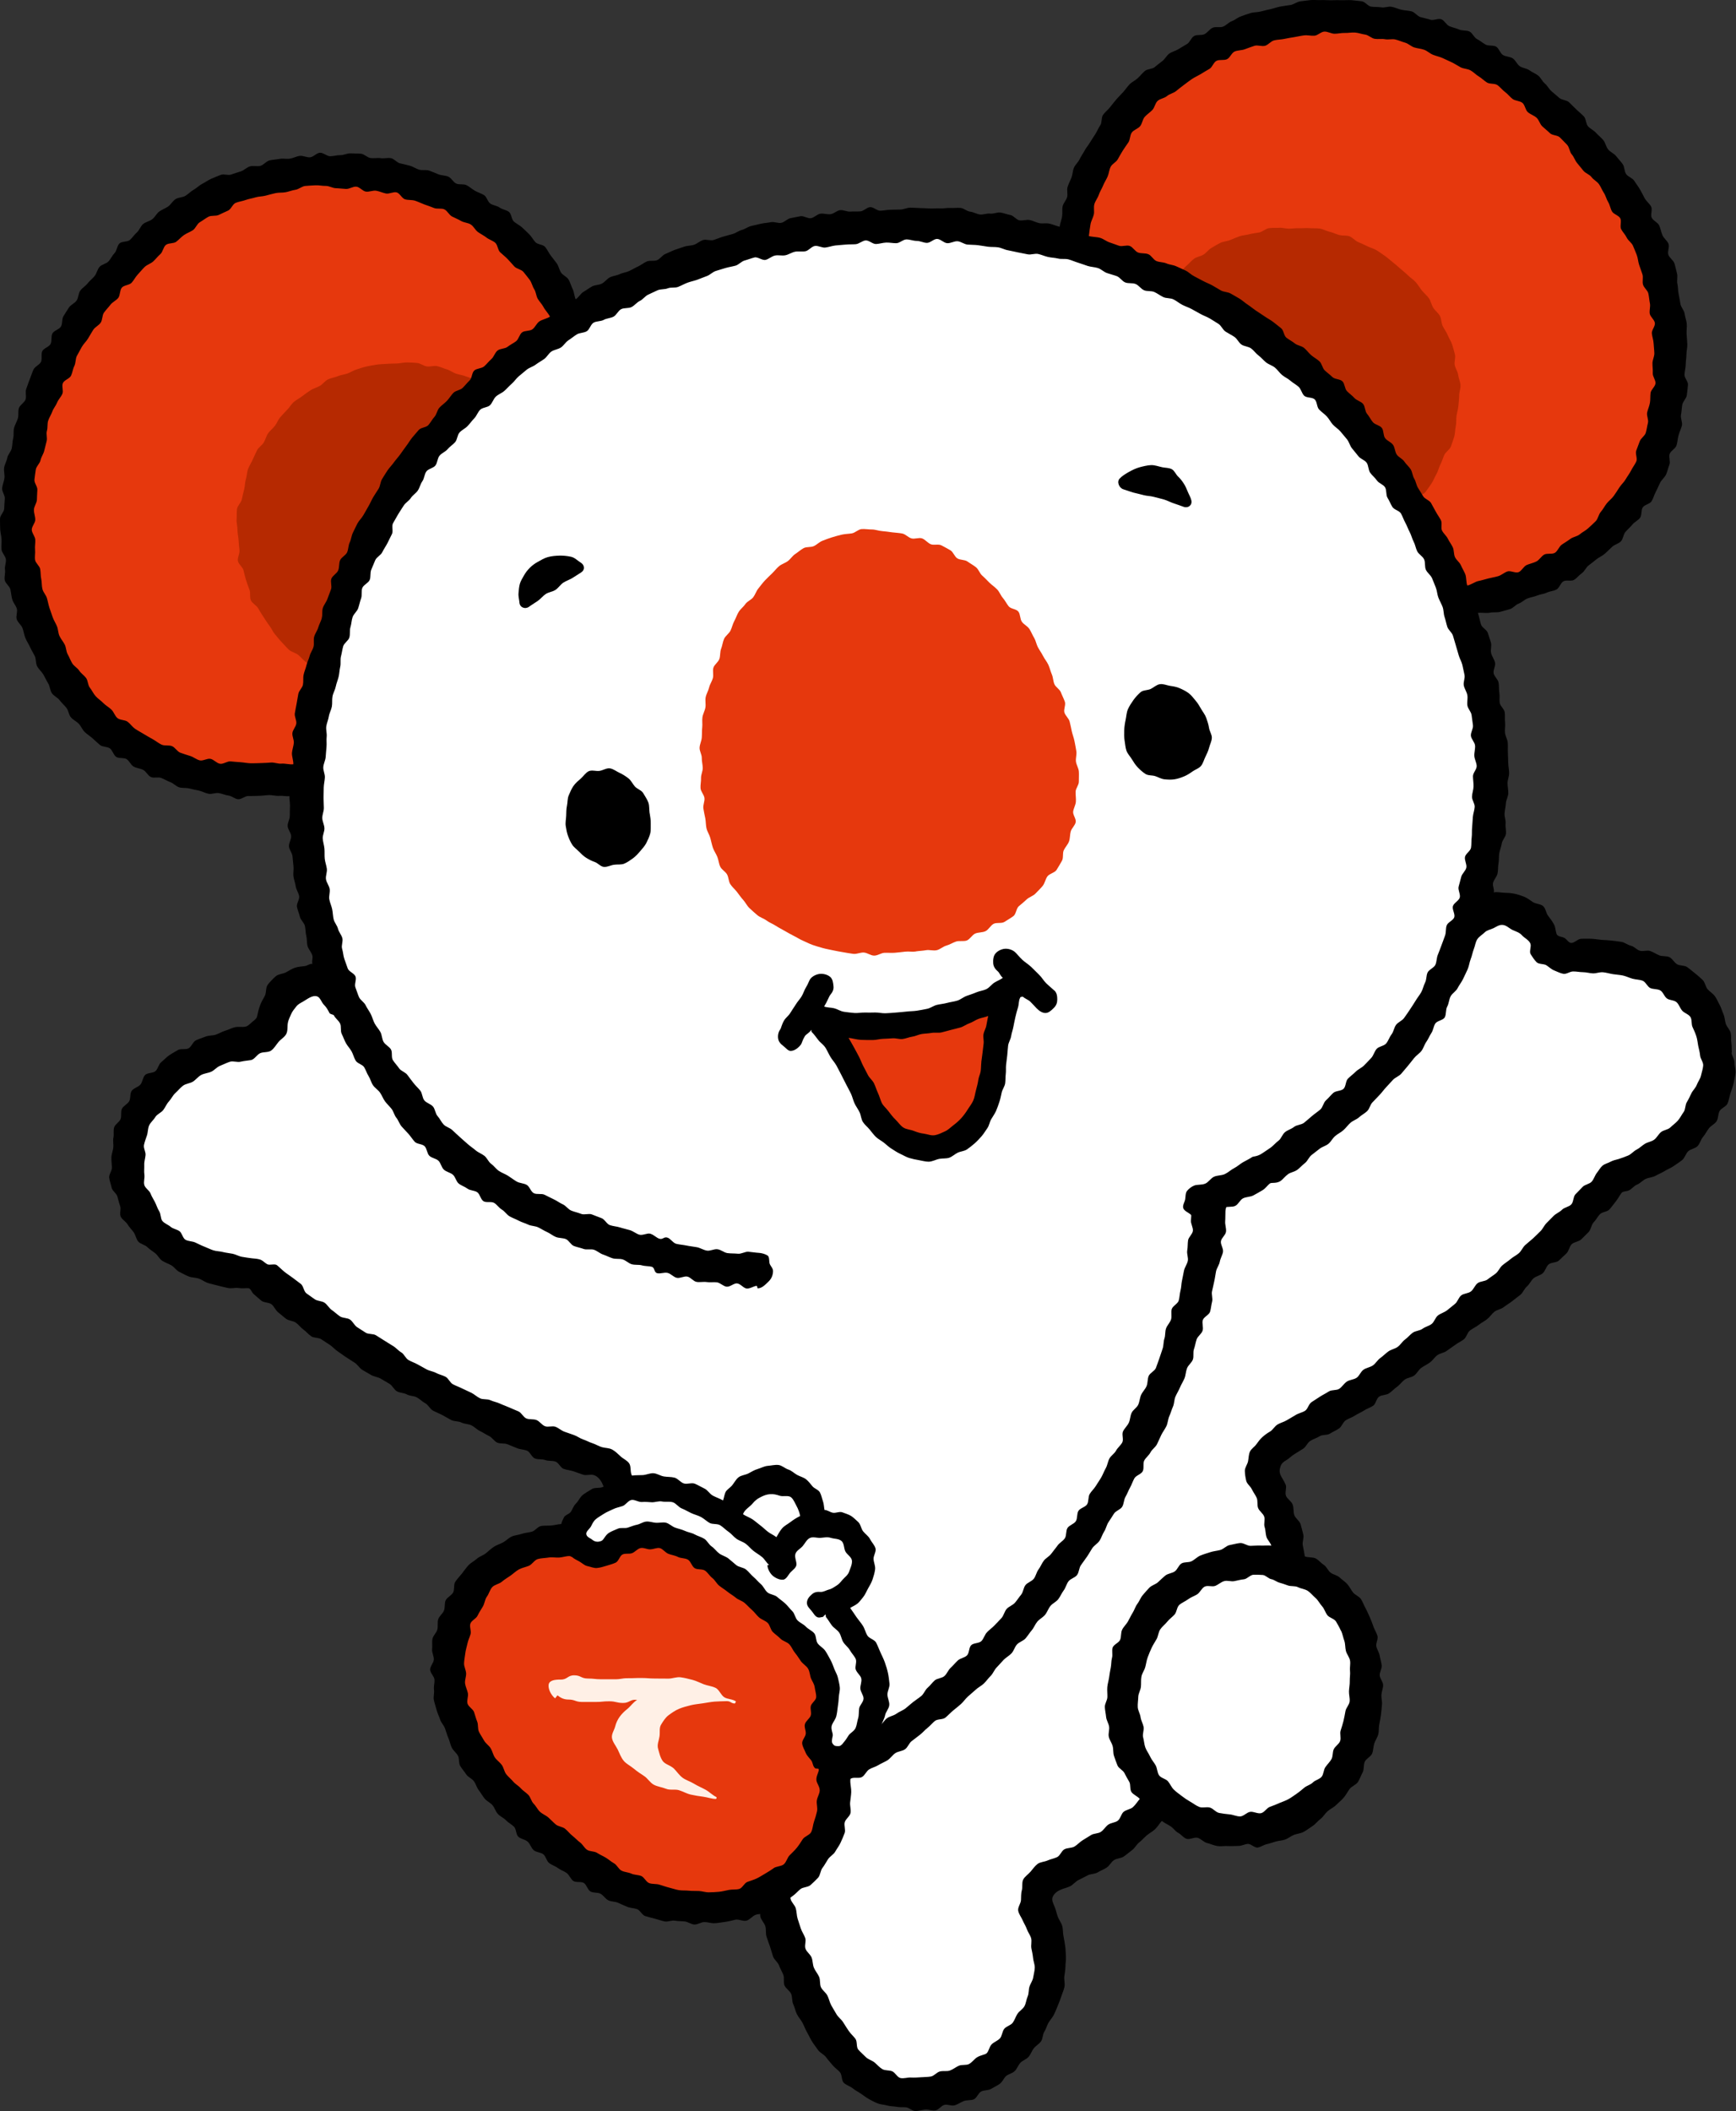
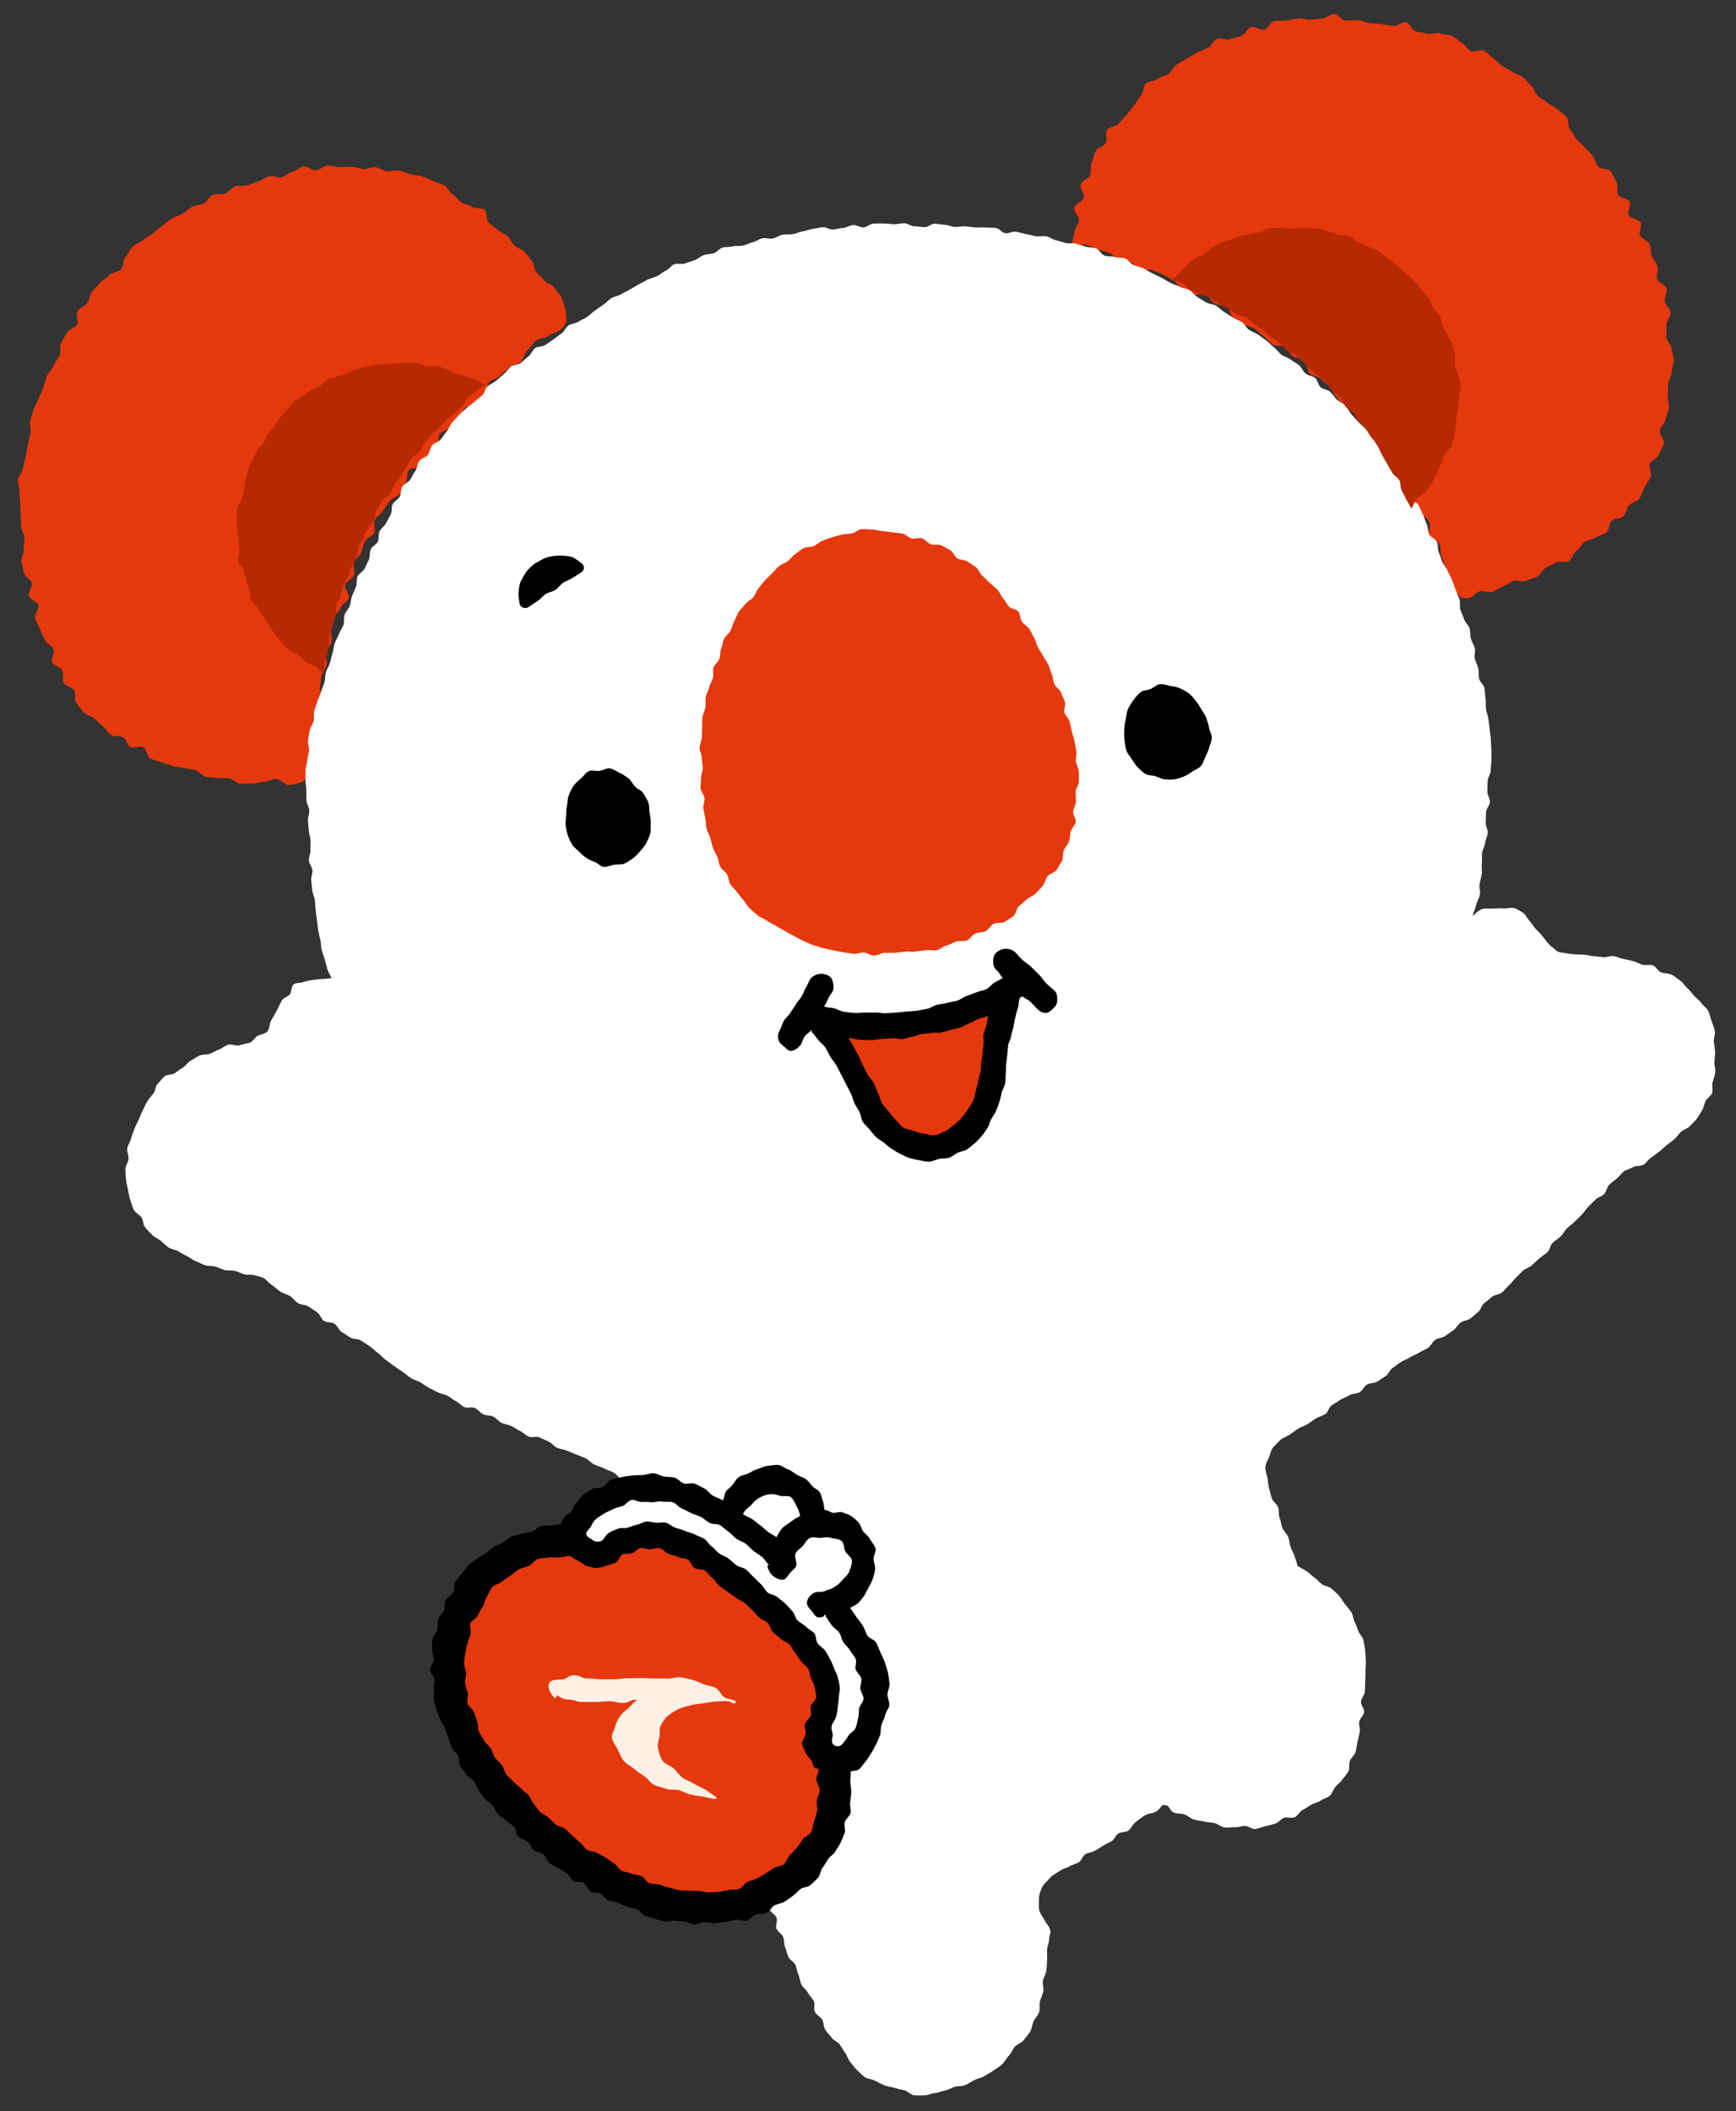
<svg xmlns="http://www.w3.org/2000/svg" id="_レイヤー_2" data-name="レイヤー_2" viewBox="0 0 395.65 480.98">
  <rect x="0" y="0" width="395.65" height="480.98" fill="#333333" stroke="none" />
  <defs>
    <style>
      .cls-1 {
        fill: #fff0e6;
      }

      .cls-2 {
        fill: #fff;
      }

      .cls-3 {
        fill: #e6380d;
      }

      .cls-4 {
        fill: #b62901;
      }
    </style>
  </defs>
  <g id="_レイヤー_1-2" data-name="レイヤー_1">
    <g>
      <g>
        <path class="cls-3" d="M129.11,72.97c-.21-.79,0-1.86-.35-2.72-.32-.77-.43-1.76-.85-2.57-.39-.75-1.12-1.4-1.59-2.17-.44-.73-1.77-.91-2.28-1.65s-1.28-1.17-1.83-1.88c-.52-.68-.43-1.86-1-2.54s-1.03-1.42-1.63-2.07-1.69-.79-2.31-1.43c-.61-.62-.96-1.5-1.6-2.11-.63-.6-1.55-.87-2.22-1.45s-1.36-1.07-2.04-1.63-.32-2.47-1.02-2.99-2.09-.14-2.81-.63c-.73-.5-1.7-.58-2.45-1.04s-1.2-1.42-1.97-1.84-1.16-1.66-1.94-2.04c-.8-.39-1.71-.64-2.51-.97s-1.66-.77-2.48-1.05-1.82-.28-2.66-.5-1.73-.61-2.62-.8c-.87-.19-1.9.29-2.8.14s-1.71-.82-2.61-.93-1.87.49-2.77.41c-.89-.08-1.77-.48-2.68-.52s-1.81.09-2.72.09-1.82-.39-2.72-.36c-.89.03-1.74,1.02-2.65,1.09s-1.91-1.02-2.81-.91c-.89.11-1.67,1.11-2.57,1.26s-1.61,1.07-2.5,1.25c-.88.18-1.92-.46-2.8-.24s-1.6.94-2.47,1.19c-.86.25-1.67.59-2.53.88-.85.28-1.92-.08-2.77.24-.84.32-1.41,1.27-2.25,1.63s-2.01-.1-2.83.29c-.81.38-1.23,1.55-2.04,1.97s-1.87.31-2.66.76c-.78.44-1.44,1.09-2.21,1.57-.76.47-1.74.62-2.49,1.13s-1.42,1.12-2.15,1.66-1.41,1.13-2.12,1.7-1.58.95-2.27,1.54-1.66.9-2.32,1.52c-.67.62-.96,1.65-1.6,2.29s-.39,2.14-1,2.8-2.03.6-2.62,1.28-1.57,1.07-2.14,1.77-1.3,1.33-1.84,2.05c-.55.73-.59,1.84-1.11,2.58s-1.71,1.06-2.21,1.81.34,2.38-.13,3.15-1.84,1.02-2.28,1.8-.95,1.57-1.38,2.36c-.43.8.07,2.08-.33,2.89s-1.01,1.52-1.39,2.34c-.38.83-1.14,1.49-1.49,2.31s-.49,1.77-.81,2.61-.75,1.67-1.05,2.51-.89,1.63-1.16,2.48-.55,1.76-.8,2.61.27,1.97.05,2.83-.39,1.77-.58,2.64-.32,1.79-.47,2.66-.51,1.76-.62,2.63c-.12.92-1.09,1.73-1.17,2.6s.38,1.78.35,2.69c-.03.86.16,1.75.17,2.65s.08,1.74.12,2.64,0,1.75.07,2.64.66,1.69.76,2.58-.25,1.79-.13,2.68-.69,1.9-.54,2.78.39,1.74.56,2.62,1.6,1.47,1.8,2.34-.89,2.03-.68,2.89,1.96,1.31,2.2,2.16-1.01,2.15-.74,2.99.81,1.62,1.1,2.46.78,1.62,1.1,2.44,1.61,1.26,1.95,2.07-.64,2.24-.26,3.03,1.87,1.06,2.28,1.84-.1,2.1.34,2.86c.46.77,1.87.93,2.36,1.66.5.75-.03,2.23.5,2.92s1.1,1.48,1.68,2.13,1.82.77,2.45,1.37,1.24,1.24,1.91,1.79,1.12,1.44,1.82,1.95,2.06.08,2.79.55.95,1.8,1.7,2.23,2.17-.37,2.94.02c.78.39.85,2.29,1.64,2.64.8.36,1.71.54,2.51.85.82.32,1.71.51,2.52.79s1.78.23,2.61.48,1.76.24,2.59.46,1.5,1.34,2.34,1.53c.88.19,1.81.1,2.65.25.89.16,1.82-.02,2.65.1.9.14,1.67,1.1,2.49,1.2.92.11,1.85-.07,2.66,0,.96.08,1.88-.44,2.64-.4,1.04.05,2.02-.68,2.9-.67,1.07.02,2.1,1.47,2.94,1.4,1.12-.1,2.32-.4,3.07-.75.45-.21.9-.7,1.38-1.09s.9-.83,1.1-1.31c.31-.74.37-2.01.41-3.17.02-.66-.41-1.55-.3-2.65.08-.79-.34-1.73-.21-2.71.11-.82-.05-1.75.09-2.69.12-.84.89-1.62,1.04-2.53.14-.85,1.01-1.59,1.17-2.5.15-.85-.81-1.93-.64-2.83s.15-1.77.33-2.66.98-1.6,1.18-2.48-.46-1.93-.26-2.8c.2-.86,1.14-1.56,1.36-2.43s-.24-1.9,0-2.77.19-1.81.43-2.67,1.38-1.47,1.64-2.32,1.59-1.36,1.87-2.21-1.12-2.27-.83-3.11,1.71-1.29,2.02-2.11-.31-2.05.02-2.86c.34-.82,1.2-1.44,1.59-2.26.38-.81.44-1.79.86-2.6s1.66-1.13,2.11-1.92-.28-2.26.2-3.03,1.35-1.29,1.85-2.05,1.03-1.49,1.54-2.23,1.82-.91,2.35-1.64.69-1.73,1.24-2.45.16-2.18.71-2.89,2.56-.28,3.12-.98c.58-.71.89-1.6,1.47-2.29s1.44-1.15,2.02-1.82-.12-2.51.47-3.18,1.83-.81,2.43-1.46,1.58-1.03,2.17-1.68c.63-.68.48-2.06,1.08-2.69.64-.68,2.37-.28,2.97-.9.66-.69,1.1-1.51,1.69-2.12.68-.7.29-2.33.85-2.92.65-.67,1.86-.82,2.54-1.48s1.4-1.27,2.1-1.9,1.94-.67,2.64-1.29.8-1.99,1.5-2.58c.75-.63,1.17-1.62,1.87-2.2.78-.64,2.11-.52,2.8-1.06.84-.67,1.95-.78,2.59-1.28,1.38-1.07,1.14-1.05,1.71-2.32Z" />
        <path class="cls-3" d="M244.32,56c-.04-.84.47-2.21.53-3.17.05-.86.94-1.65,1.07-2.58.12-.86-1.29-2.02-1.1-2.94.18-.86,1.92-1.37,2.17-2.27.23-.85-.98-2.16-.69-3.04s1.81-1.26,2.15-2.12-.03-1.96.35-2.8.47-1.8.89-2.62c.41-.8,1.85-1.05,2.31-1.84.45-.77-.19-2.23.31-3.01s2.13-.73,2.67-1.48,1.23-1.28,1.81-2c.56-.7,1.08-1.4,1.68-2.09s.9-1.59,1.54-2.25c.63-.64.46-2.12,1.13-2.75.66-.61,2.01-.49,2.71-1.08.69-.58,1.78-.63,2.51-1.19s1.06-1.55,1.82-2.06c.74-.5,1.54-.91,2.32-1.38s1.53-.93,2.33-1.35,1.64-.72,2.46-1.1,1.23-1.7,2.07-2.05,2.09.39,2.95.08,1.73-.46,2.59-.73,1.35-1.79,2.23-2.03,2.07.8,2.95.59c.88-.2,1.47-1.76,2.37-1.93s1.86,0,2.75-.14,1.79-.36,2.69-.47c.9-.11,1.87.38,2.77.31s1.8-.24,2.7-.29,1.79-1.05,2.7-1.06,1.81,1.52,2.72,1.53c.91.02,1.8-.15,2.71-.1.9.05,1.75.58,2.66.66.9.08,1.78.14,2.68.25s1.77.25,2.66.4,2.03-1.04,2.92-.85,1.42,1.9,2.3,2.12,1.78.22,2.65.48c.87.25,1.99-.33,2.85-.04s1.86.24,2.7.56,1.43,1.2,2.24,1.57,1.22,1.49,2.01,1.9c.78.4,2.29-.53,3.06-.08s1.35,1.22,2.11,1.7,1.3,1.26,2.03,1.76c.73.5,1.59.82,2.3,1.35.71.53,1.73.67,2.43,1.23.69.55,1.2,1.35,1.88,1.92.67.57.82,1.75,1.48,2.34s1.57.91,2.21,1.52,1.64.87,2.26,1.51,1.49,1.06,2.09,1.71.21,2.21.8,2.87c.59.66.92,1.53,1.49,2.21.57.68,1.32,1.19,1.87,1.88s1.27,1.25,1.81,1.95.69,1.69,1.2,2.4,2.48.43,2.98,1.16.75,1.66,1.24,2.4-.08,2.16.38,2.91c.47.76,2.18.78,2.62,1.54s-.61,2.39-.18,3.16,2.25.83,2.65,1.61-.45,2.21-.07,3,1.83,1.13,2.18,1.93c.36.82.14,1.89.46,2.69s1.05,1.52,1.34,2.34-.4,2.01-.15,2.88,1.97,1.34,2.19,2.22c.21.87-.58,1.98-.41,2.87.17.88,1.15,1.64,1.29,2.54.13.89-.99,1.95-.9,2.85s-.12,1.79-.06,2.7,1.18,1.74,1.21,2.64.53,1.81.52,2.72-.46,1.81-.49,2.72c-.03.9-.74,1.77-.8,2.67s.03,1.81-.07,2.7c-.1.9.36,1.87.24,2.76-.13.9-.63,1.74-.78,2.63-.16.9-1.09,1.62-1.28,2.49s1.14,2.15.91,3.01-.87,1.67-1.13,2.52-1.76,1.32-2.07,2.15.54,2.17.18,2.98-1,1.57-1.4,2.35c-.42.82-.66,1.76-1.12,2.51-.49.79-1.9.9-2.43,1.6-.56.74-.63,1.82-1.23,2.45s-1.99.44-2.66,1.05-.52,2.08-1.22,2.65c-.69.55-1.73.64-2.46,1.17-.72.52-1.77.5-2.52,1-.74.49-1.09,1.55-1.85,2.02s-.96,1.91-1.73,2.35-2.11-.13-2.9.28c-.79.42-1.56.85-2.36,1.24-.81.4-1.21,1.66-2.01,2.03-.82.38-1.71.61-2.52.95s-2.08-.31-2.89.01c-.85.34-1.57.95-2.38,1.25-.86.32-1.59.95-2.4,1.23-.88.3-2.03-.37-2.84-.12-.91.28-1.53,1.28-2.33,1.5-.96.26-1.33-.12-2.09.04-.26-.85-1.03-1.02-1.34-1.89-.29-.84-.57-1.71-.9-2.57s-.79-1.62-1.15-2.47c-.35-.83-.53-1.74-.91-2.58s-.08-1.97-.47-2.8-1.99-1.04-2.4-1.86.55-2.33.12-3.14-1.39-1.32-1.84-2.12c-.44-.79-2-.95-2.46-1.74s.23-2.24-.24-3.02c-.47-.78-.77-1.67-1.26-2.44s-1.47-1.23-1.97-1.99c-.5-.77-.24-2.04-.75-2.79-.51-.76-2.14-.75-2.66-1.5s-1.28-1.32-1.82-2.05-.52-1.89-1.06-2.61c-.55-.73-.5-1.93-1.06-2.64-.57-.72-1.23-1.37-1.81-2.07-.58-.71-1.92-.78-2.51-1.47s-1.17-1.41-1.77-2.08-.91-1.66-1.53-2.31-1.42-1.18-2.06-1.81c-.66-.65-1.9-.65-2.56-1.26s-.35-2.37-1.03-2.94c-.71-.6-2.05-.4-2.75-.94s-1.05-1.55-1.79-2.08-2.11-.08-2.85-.6-1.23-1.32-1.98-1.82-1.29-1.27-2.05-1.76c-.75-.48-1.76-.54-2.52-1.02s-1.51-.93-2.29-1.39c-.77-.46-.78-2.2-1.56-2.65s-1.94-.21-2.72-.65c-.78-.44-1.19-1.56-1.98-1.99s-2.13.17-2.92-.24c-.8-.42-1.71-.6-2.5-1s-1.2-1.62-2-2.01c-.81-.4-1.53-.99-2.33-1.37-.82-.38-1.68-.67-2.49-1.04s-2.1.31-2.91-.04-1.35-1.43-2.16-1.77-1.85-.25-2.66-.57-1.45-1.29-2.27-1.59c-.86-.32-1.74-.55-2.57-.82-.87-.29-1.69-.7-2.52-.95-.89-.27-2.43.37-3.25.17Z" />
        <path class="cls-3" d="M183.58,425.36c.68-.51,1.27-1.01,1.77-1.54.57-.6,1.12-1.16,1.52-1.8s.68-1.41.96-2.15.45-1.47.65-2.26c.18-.73.37-1.48.53-2.28.15-.74.3-1.51.46-2.32.14-.74.34-1.51.52-2.32.2-.91.3-1.76.39-2.54.11-.95.3-1.79.3-2.56,0-1.01-.2-1.86-.32-2.55-.28-1.65-.25-1.25-.83-2.39-.46-.89-.25-.99-.69-1.89s-.5-.87-.93-1.78-.57-.85-.86-1.81c-.31-1.01-.01-.82.07-2.1.04-.61.1-1.33.14-2.11.03-.67.15-1.38.17-2.12s-.06-1.42-.06-2.13.01-1.44-.02-2.12c-.03-.76-.04-1.48-.12-2.12-.1-.79-.41-1.49-.65-2.2s-.39-1.5-.77-2.17-.82-1.29-1.28-1.92c-.44-.6-.95-1.17-1.45-1.78s-.96-1.17-1.47-1.77c-.48-.57-1.03-1.11-1.53-1.72-.37-.46-.88-1.08-1.58-1.74-.51-.48-1.09-1.04-1.74-1.6-.56-.48-1.27-.85-1.91-1.38-.58-.48-1.17-1-1.81-1.51-.6-.48-1.13-1.08-1.76-1.58s-1.26-.93-1.89-1.41-1.22-.99-1.85-1.47-1.26-.97-1.89-1.44-1.37-.82-2-1.28-1.21-1.06-1.83-1.52c-.66-.48-1.37-.86-1.99-1.3-.68-.48-1.35-.91-1.96-1.33-.71-.49-1.28-1.07-1.87-1.46-.82-.54-1.52-.95-2.01-1.23-.7-.39-1.47-.63-2.24-.82s-1.56-.22-2.36-.23-1.58-.01-2.37.1c-.79.12-1.55.38-2.3.59s-1.57.39-2.28.68c-.79.32-1.47.74-2.1,1.09-.65.36-1.38.62-2.11.72-.74.1-1.5,0-2.23-.06-.79-.08-1.53-.3-2.17-.46-1.24-.31-1.36.2-2.15-.57-.67-.64-.38-.91-1.05-1.55-.13.33.1.57-.19.65-1.1.29-.81-.02-2.26.25-.62.12-1.4.13-2.25.36-.66.18-1.35.52-2.14.8-.66.23-1.34.57-2.09.88-.67.28-1.38.55-2.11.91-.66.32-1.33.68-2.04,1.06-.67.36-1.33.78-1.99,1.21s-1.29.85-1.92,1.32-1.28.89-1.88,1.4-1.12,1.07-1.69,1.63c-.55.54-1.08,1.12-1.6,1.7-.52.58-.97,1.21-1.45,1.84s-.96,1.23-1.38,1.89-.92,1.27-1.29,1.96-.59,1.45-.89,2.17-.55,1.45-.78,2.2-.43,1.49-.58,2.26-.42,1.52-.48,2.3.05,1.56.07,2.35c.03.8.12,1.58.21,2.37s.06,1.6.22,2.38.4,1.54.61,2.31.44,1.52.7,2.28.47,1.52.77,2.26.75,1.4,1.09,2.13.65,1.44,1.03,2.15.71,1.42,1.11,2.12.78,1.38,1.21,2.06.85,1.34,1.3,2,.96,1.26,1.43,1.91.95,1.27,1.43,1.91.84,1.35,1.33,1.98,1.07,1.18,1.58,1.81.88,1.33,1.4,1.95,1.1,1.11,1.62,1.69c.52.57,1.07,1.13,1.62,1.69s.99,1.21,1.55,1.76,1.23.97,1.81,1.49,1.09,1.12,1.69,1.63,1.3.88,1.91,1.37c.61.49,1.22.97,1.84,1.44s1.2,1.01,1.83,1.46c.64.45,1.36.78,2.01,1.21s1.23.98,1.89,1.39,1.4.71,2.07,1.1,1.35.79,2.03,1.16,1.31.88,2,1.22,1.46.58,2.16.9,1.43.65,2.14.94,1.49.51,2.2.77,1.46.59,2.19.8c.76.23,1.54.32,2.29.5s1.52.41,2.28.55,1.54.32,2.3.43,1.57.15,2.33.21,1.57.09,2.34.11,1.58.09,2.34.07c.8-.02,1.58-.12,2.33-.17.81-.06,1.59-.11,2.33-.21.81-.11,1.58-.18,2.31-.33.81-.16,1.61-.34,2.31-.54.41-.57-.04-.81.36-1.39.71-1.02.89-.38,2.2-1.16.61-.36,1.34-.8,2.12-1.29.66-.41,1.31-.94,2.04-1.42.67-.44,1.39-.88,2.09-1.37s1.28-1.06,1.95-1.56Z" />
        <path class="cls-2" d="M380.79,222.03c-.67-.35-1.57-.22-2.26-.52-.7-.3-1.12-1.32-1.83-1.57s-1.63.07-2.35-.14-1.4-.65-2.13-.82-1.49-.36-2.23-.49-1.48-.56-2.21-.66c-.77-.11-1.6.32-2.33.25-.79-.08-1.54-.19-2.27-.24-.8-.06-1.55-.3-2.25-.33-.84-.04-1.6-.09-2.26-.11-1.03-.04-1.75-.24-2.19-.31-.55-.08-1.31-.02-1.98-.67-.48-.46-1.16-.89-1.67-1.51-.46-.55-.92-1.15-1.39-1.75s-1.06-1.06-1.53-1.62c-.5-.6-.85-1.26-1.34-1.75-.59-.6-.85-1.48-1.39-1.78-.62-.35-1.34-.93-2.15-1.12-.73-.17-1.62.13-2.41.08s-1.58-.03-2.34.03c-.81.06-1.68-.1-2.39.08-.85.23-1.75,1.19-2.28,1.59.16-.72.69-1.77.85-2.58.15-.74.67-1.44.82-2.25.14-.75-.22-1.61-.08-2.41.13-.75.38-1.51.5-2.31s-.1-1.59.01-2.38c.11-.76-.03-1.57.07-2.37s.6-1.5.68-2.29.54-1.52.61-2.31-.54-1.62-.47-2.41.02-1.56.07-2.35.84-1.51.89-2.3-.61-1.6-.58-2.39.05-1.56.06-2.35.69-1.56.69-2.35.18-1.58.17-2.37.03-1.59,0-2.37-.09-1.59-.13-2.37-.2-1.58-.26-2.36-.22-1.57-.3-2.35-.45-1.54-.55-2.32.03-1.6-.1-2.38-.1-1.6-.25-2.37c-.15-.74-1.05-1.35-1.22-2.13s0-1.57-.18-2.35-.61-1.43-.8-2.2.21-1.65,0-2.41-.68-1.41-.89-2.16-.08-1.59-.31-2.34-1-1.31-1.23-2.05c-.23-.73-.59-1.43-.84-2.17s.03-1.65-.23-2.39c-.26-.73-.6-1.44-.87-2.17s-.52-1.47-.8-2.2-.73-1.38-1.02-2.11-.91-1.31-1.21-2.03-.48-1.48-.8-2.2-.12-1.66-.44-2.37c-.32-.71-1.44-1.05-1.77-1.75-.34-.7-.21-1.63-.56-2.33s-.5-1.5-.86-2.19-.62-1.45-.99-2.13-1.55-.92-1.94-1.6c-.39-.68-.25-1.66-.65-2.33s-.74-1.38-1.16-2.04-1.16-1.11-1.59-1.76c-.43-.65-.39-1.62-.83-2.26s-.93-1.27-1.38-1.9-1.09-1.15-1.56-1.77-1.17-1.07-1.65-1.68-.8-1.36-1.3-1.96-1.16-1.06-1.68-1.64c-.52-.58-1.04-1.17-1.57-1.74s-.79-1.42-1.34-1.97-1.38-.82-1.95-1.35c-.56-.53-.95-1.26-1.52-1.78-.57-.52-1.61-.52-2.19-1.04-.58-.51-.66-1.6-1.24-2.11s-1.61-.5-2.2-1.01-.86-1.38-1.46-1.88-1.33-.83-1.93-1.32c-.6-.49-1.49-.62-2.1-1.1-.61-.48-1.05-1.16-1.67-1.64s-1.12-1.09-1.74-1.55-1.26-.9-1.89-1.36-1.44-.65-2.08-1.1-.98-1.32-1.62-1.75-1.43-.66-2.08-1.08c-.65-.43-1.31-.83-1.97-1.25-.66-.42-1.19-1.02-1.86-1.43s-1.6-.36-2.27-.75-1.3-.84-1.98-1.23c-.67-.38-1.11-1.19-1.8-1.56s-1.54-.41-2.23-.78c-.69-.36-1.46-.55-2.15-.9s-1.32-.82-2.02-1.16-1.39-.69-2.09-1.01-1.33-.82-2.04-1.13-1.5-.44-2.22-.74-1.19-1.22-1.91-1.5-1.64-.07-2.37-.33c-.73-.27-1.62-.07-2.35-.32s-1.17-1.41-1.91-1.65c-.74-.24-1.58-.16-2.33-.38-.74-.22-1.48-.48-2.23-.68s-1.61.02-2.36-.17-1.48-.46-2.24-.63-1.43-.74-2.2-.89c-.76-.15-1.6.12-2.37-.02s-1.51-.38-2.28-.5c-.77-.12-1.51-.43-2.28-.53s-1.61.44-2.38.35-1.42-1.13-2.19-1.22c-.77-.08-1.55-.03-2.33-.1s-1.56.08-2.34.01-1.53-.21-2.3-.27c-.77-.06-1.56.2-2.33.15s-1.52-.45-2.29-.49c-.77-.04-1.54-.22-2.31-.25-.77-.03-1.57.81-2.34.79s-1.54-.19-2.31-.2-1.54-.69-2.31-.69-1.55.21-2.32.22c-.77,0-1.55-.19-2.33-.17s-1.55-.02-2.33.01-1.51.85-2.28.89-1.59-.61-2.36-.55-1.51.59-2.28.65-1.52.3-2.3.37c-.77.07-1.62-.6-2.39-.52s-1.53.28-2.3.38-1.5.46-2.27.57-1.49.52-2.25.64-1.57-.02-2.34.12-1.44.7-2.2.85c-.76.15-1.62-.19-2.38-.03s-1.43.71-2.18.89-1.45.57-2.2.76-1.61-.03-2.35.18-1.6.06-2.34.28c-.74.22-1.3,1.06-2.03,1.29-.74.24-1.57.18-2.3.44s-1.33.88-2.05,1.15-1.48.46-2.2.74c-.72.28-1.72-.12-2.44.18s-1.2,1.14-1.91,1.45c-.71.31-1.27.92-1.98,1.25s-1.49.47-2.18.81c-.69.35-1.36.72-2.05,1.09s-1.32.79-2,1.17-1.38.69-2.05,1.09-1.53.47-2.19.88-1.16,1.06-1.81,1.49c-.63.42-1.25.88-1.89,1.31s-1.15,1.04-1.79,1.46-1.38.68-2.03,1.11-1.58.4-2.22.83c-.63.43-.92,1.37-1.56,1.8s-1.22.93-1.85,1.37-1.27.85-1.9,1.29-1.7.26-2.32.72-.87,1.41-1.49,1.87c-.61.46-1.14,1.03-1.76,1.5-.61.47-1.67.36-2.27.84s-.99,1.21-1.59,1.7-1.16,1-1.75,1.5-1.37.77-1.95,1.28c-.57.51-.66,1.56-1.23,2.08s-1.23.92-1.79,1.45c-.55.53-1.26.9-1.81,1.45s-1.17,1.01-1.7,1.57-1.04,1.13-1.56,1.7-.7,1.43-1.21,2.01-.88,1.25-1.37,1.84-1.49.77-1.97,1.37-.52,1.54-.98,2.16c-.46.61-1.53.79-1.97,1.42s-.43,1.57-.87,2.22-.76,1.34-1.17,1.99c-.4.64-1.41.91-1.81,1.57s-.2,1.65-.58,2.31-1.24,1.05-1.61,1.72c-.37.66-.08,1.68-.44,2.36s-.75,1.31-1.09,1.99-1.12,1.13-1.46,1.82-.06,1.66-.39,2.35-1.3,1.07-1.62,1.76-.1,1.63-.41,2.32c-.31.7-.69,1.36-.99,2.06s-1.31,1.1-1.61,1.8-.06,1.63-.34,2.34-.64,1.39-.91,2.1-.24,1.54-.51,2.25-.91,1.29-1.18,2,0,1.63-.25,2.34-.78,1.36-1.03,2.08-.73,1.38-.97,2.1-.28,1.53-.51,2.25-.36,1.5-.58,2.22-.71,1.39-.92,2.12-.13,1.56-.33,2.28-.56,1.43-.75,2.16-.66,1.42-.84,2.14-.56,1.46-.73,2.18c-.17.76,0,1.58-.15,2.3-.16.77-.76,1.44-.89,2.16-.14.78-.28,1.54-.38,2.26-.11.79.27,1.61.21,2.32s-.32,1.48-.38,2.26c-.05.74-.38,1.49-.42,2.27s.01,1.52,0,2.29.2,1.52.19,2.29.03,1.51.03,2.29.63,1.5.65,2.28-.33,1.52-.3,2.29.15,1.51.19,2.28.35,1.49.39,2.25-.08,1.52-.02,2.28-.42,1.56-.36,2.32.73,1.46.81,2.22-.35,1.57-.26,2.33.13,1.53.23,2.28.48,1.48.59,2.23.07,1.54.19,2.29.15,1.53.28,2.28.15,1.54.29,2.29.34,1.5.5,2.24.13,1.55.31,2.28.51,1.47.7,2.2.39,1.49.6,2.21.7,1.29.93,2.01c-.81-.05-1.46.16-2.13.16-.82,0-1.53.13-2.19.21-.82.1-1.47.25-2.1.48-.73.27-1.71.09-2.26.55-.54.45-.36,1.6-.82,2.24-.4.55-1.45.74-1.85,1.44-.42.73-.74,1.53-1.14,2.27-.41.75-.82,1.48-1.24,2.19-.45.75-.34,1.87-.84,2.5-.54.7-1.75.67-2.39,1.14-.69.5-1.14,1.45-1.99,1.57-.54.08-1.27.31-2.2.54-.66.16-1.62-.41-2.43-.17-.69.21-1.31.83-2.07,1.09-.69.24-1.35.68-2.09.97-.69.28-1.62.08-2.33.4s-1.32.8-2.01,1.15-1.09,1.18-1.75,1.57c-.66.39-1.25.85-1.88,1.29s-1.74.25-2.33.73-1.06,1.17-1.6,1.71-.48,1.62-.95,2.21c-.48.6-1.01,1.1-1.39,1.76-.4.68-.69,1.38-1.04,2.08-.35.7-.63,1.41-.93,2.13s-.74,1.37-.98,2.11-.58,1.45-.77,2.2-.73,1.46-.85,2.22.35,1.62.29,2.4-.73,1.54-.72,2.32.05,1.6.14,2.37.28,1.57.45,2.33.26,1.59.52,2.33.47,1.55.81,2.26,1.33,1.07,1.75,1.74.36,1.66.86,2.28,1.08,1.17,1.64,1.74,1.35.83,1.93,1.31,1.12,1.07,1.75,1.5,1.51.48,2.17.85,1.31.79,2,1.11,1.29.88,2,1.15,1.4.69,2.12.92,1.58.1,2.31.3c.76.21,1.44.63,2.17.8.78.19,1.6.03,2.32.19.79.17,1.48.62,2.17.78.82.19,1.65.02,2.31.21.87.26,1.74.42,2.25.75.45.29.95,1.01,1.82,1.57.59.37,1.15.98,1.89,1.46.62.4,1.46.55,2.17,1,.63.41,1.1,1.14,1.8,1.59.64.41,1.66.29,2.35.74.65.42,1.29.89,1.98,1.33s.89,1.52,1.56,1.96,1.74.23,2.41.66.95,1.43,1.62,1.86c.67.43,1.34.86,2.01,1.29s1.75.24,2.42.67c.67.44,1.34.88,2,1.31s1.19,1.1,1.85,1.53,1.16,1.16,1.81,1.59,1.28.98,1.92,1.41c.68.45,1.33.91,1.97,1.34.6.4,1.16.97,1.85,1.39.62.38,1.42.56,2.11.95.64.37,1.25.85,1.94,1.23s1.36.68,2.05,1.05,1.49.42,2.18.78,1.25.9,1.94,1.25c.68.34,1.22.98,1.91,1.32s1.75-.11,2.44.23c.69.33,1.18,1.09,1.87,1.42.69.33,1.6.2,2.3.53s1.18,1.11,1.88,1.43,1.52.4,2.21.71c.71.32,1.33.83,2.02,1.14s1.26.98,1.95,1.28,1.75-.14,2.43.16c.72.32,1.41.67,2.09.96.74.32,1.23,1.11,1.9,1.4.75.32,1.56.38,2.21.65.78.33,1.49.61,2.12.87.88.37,1.61.64,2.11.84.84.34,1.4,1.18,2.12,1.49.85.38,1.66.59,2.34.94.87.46,1.76.61,2.32,1.06.82.65,1.38,1.36,1.52,2.07.14.69-.17,1.45-.78,2.06-.42.42-1.32.44-2,.91-.53.36-1.03.89-1.68,1.32-.56.37-1.21.7-1.82,1.14-.57.42-1.2.86-1.66,1.37s-.63,1.35-1.01,1.9c-.43.62-1.27.97-1.57,1.53-.41.78.12,1.51-.05,1.94.4.84-.15,1.24.52,1.88.8.77.96.53,2.2.84.64.16,1.47.13,2.25.2.72.07,1.47-.28,2.2-.38s1.31-.42,1.96-.78c.63-.35,1.52-.41,2.3-.74.7-.29,1.56-.17,2.35-.39s1.48-.37,2.27-.49c.79-.12,1.51-.06,2.3-.04.8.02,1.68-.74,2.45-.55s1.35.95,2.05,1.34c.49.28,1.16.7,1.99,1.24.59.39,1.34.69,2.05,1.18.6.42,1.38.69,2.05,1.17.62.44,1.12,1.09,1.78,1.57.62.45,1.45.66,2.1,1.14s1.33.84,1.97,1.31c.63.47,1.03,1.25,1.66,1.73s1.18,1.06,1.8,1.54,1.47.7,2.09,1.18,1.21,1.06,1.81,1.55c.64.51,1.38.87,1.96,1.36.64.53.84,1.52,1.4,2.01.65.57,1.16,1.17,1.67,1.66.7.66,1.19,1.23,1.56,1.69.5.61,1.36.9,1.84,1.47.51.6,1.07,1.14,1.54,1.72.5.61.97,1.22,1.41,1.82.46.63.8,1.33,1.17,1.98s1.06,1.24,1.31,1.96.29,1.54.39,2.32c.08.64-.03,1.38,0,2.14.03.68.26,1.4.27,2.12s-.29,1.43-.3,2.13.03,1.46,0,2.13c-.04.78.32,1.53.28,2.15-.08,1.27-1.23,1.15-.93,2.15s.68.83,1.12,1.73.8.73,1.23,1.63.2,1.01.66,1.91c.59,1.14-.09.92.19,2.57.12.69,1.13,1.46,1.14,2.47,0,.76-.34,1.63-.45,2.58-.09.78-.14,1.67-.34,2.58-.18.81-.18,1.6-.32,2.34-.16.81-.68,1.51-.83,2.25-.16.82-.84,1.46-1.03,2.19-.2.79.39,1.79.12,2.5s-.58,1.54-.99,2.22-.99,1.27-1.56,1.87c-.51.53-1.24.94-1.92,1.45-.67.5-1.68.52-2.35.99-.7.49-1.35,1-2.03,1.45-.73.48-1.06,1.53-1.72,1.94-.79.49-1.64.73-2.25,1.1-1.3.77-1.27.27-1.97,1.28-.4.58-1.22.66-.97,1.32.84-.24,1.75-.21,2.41-.49.22.71.22,1.17.48,1.93.24.71,1.31,1.16,1.58,1.9s-.3,1.74-.02,2.48,1.23,1.17,1.52,1.9.14,1.6.44,2.32.44,1.49.75,2.21,1.29,1.11,1.6,1.82.35,1.53.68,2.24.36,1.54.7,2.24,1.12,1.18,1.47,1.86.98,1.23,1.34,1.91-.11,1.82.26,2.49,1.27,1.07,1.65,1.73.31,1.64.71,2.28c.41.67,1.03,1.21,1.44,1.85s1.43.92,1.86,1.53c.46.65.78,1.35,1.24,1.94.5.63.65,1.51,1.14,2.06.54.61.97,1.29,1.51,1.79.6.55,1.17,1.17,1.79,1.64s1.66.43,2.34.82,1.4.73,2.12,1.05c.74.33,1.54.34,2.29.57s1.49.42,2.26.57,1.46,1.06,2.24,1.13,1.63.03,2.41.02c.8-.02,1.58-.43,2.36-.52.8-.1,1.54-.41,2.3-.58s1.46-.59,2.2-.83,1.66-.07,2.37-.38c.73-.31,1.39-.79,2.11-1.17.7-.37,1.58-.46,2.27-.9s1.43-.78,2.09-1.26,1.36-.91,1.98-1.44c.61-.52.94-1.38,1.52-1.95s.82-1.42,1.34-2.03,1.54-.83,2.02-1.48,1.08-1.26,1.49-1.95.43-1.62.77-2.35c.34-.73,1.02-1.35,1.28-2.12.25-.73-.02-1.65.18-2.43s.6-1.48.76-2.25-.21-1.65-.08-2.42.67-1.51.77-2.28c.1-.81.11-1.61.18-2.37.08-.84-.05-1.65,0-2.38.06-.89.42-1.67.45-2.35.06-1.45.56-1.31.18-2.42s-.61-.84-1.21-2.07c-.31-.64-.91-1.28-1.16-2.08-.23-.75-.08-1.58-.12-2.37s.1-1.48.4-2.22c.27-.69.53-1.36,1.19-1.93.49-.43.9-1.11,1.57-1.58.56-.4,1.21-.77,1.86-1.19.59-.39,1.39-.51,2.04-.91.61-.38,1.4-.51,2.04-.89s.84-1.45,1.48-1.83c.64-.38,1.49-.39,2.13-.76s1.26-.79,1.89-1.17,1.35-.66,1.96-1.04c.65-.4.92-1.35,1.52-1.73.65-.43,1.69-.23,2.25-.63.66-.47.95-1.31,1.44-1.74.75-.65,1.49-1.18,2.13-1.63.87-.6,1.88-.59,2.53-.89,1.62-.76,1.19-1.88,2.48-1.57,1.15.28.59,1.13,1.94,1.71.62.27,1.56.09,2.39.41.69.26,1.31.88,2.11,1.14.72.24,1.56.24,2.34.46.75.21,1.56.19,2.35.36.77.17,1.44.87,2.23.99.79.12,1.62-.12,2.41-.06.74.05,1.48-.27,2.28-.31.75-.03,1.6.83,2.38.72.75-.1,1.5-.48,2.26-.64.74-.16,1.5-.38,2.26-.59.74-.21,1.27-1.06,2-1.32s1.73.18,2.44-.13,1.09-1.3,1.78-1.65,1.3-.79,1.96-1.19,1.52-.49,2.14-.94,1.53-.61,2.11-1.11.76-1.47,1.28-2.03c.53-.58,1.15-1.06,1.59-1.68.41-.58,1.02-1.14,1.38-1.89.32-.66.05-1.6.33-2.36.25-.69,1.06-1.24,1.29-2,.21-.72.26-1.51.44-2.28s.37-1.49.52-2.26-.24-1.59-.12-2.36,1.02-1.42,1.11-2.19-.77-1.63-.71-2.4.84-1.49.88-2.26.07-1.56.09-2.32.06-1.58.05-2.33c0-.8.13-1.59.09-2.34-.04-.81-.09-1.6-.16-2.33-.08-.83-.24-1.62-.37-2.32-.15-.86-.92-1.46-1.14-2.08-.25-.72-.51-1.42-.87-2.13s-.34-1.59-.77-2.25-.96-1.24-1.45-1.85-.83-1.37-1.36-1.94-1.15-1.09-1.72-1.62c-.58-.53-1.6-.54-2.2-1.01s-1.12-1.11-1.75-1.54c-.66-.45-1.18-1.11-1.84-1.47-.71-.39-1.23-.78-1.91-1.06-.14-.76-.45-1.36-.65-2.14s-.7-1.43-.95-2.2-.28-1.58-.55-2.32c-.27-.75-1.03-1.31-1.32-2.04s-.34-1.58-.64-2.3-.05-1.71-.34-2.43c-.31-.76-1.15-1.28-1.42-1.99-.31-.78-.4-1.6-.63-2.3-.28-.83-.23-1.64-.37-2.32-.19-.93-.53-1.69-.49-2.44.05-.92.49-1.6.81-2.31.35-.77.44-1.68,1-2.32s1.13-1.22,1.77-1.81c.27-.25,1.1-.5,2.07-1.13.55-.36,1.15-.86,1.89-1.33.6-.38,1.4-.57,2.1-1.01.62-.39,1.23-.86,1.92-1.3.63-.39,1.44-.55,2.12-.98.63-.4.79-1.6,1.47-2.02.64-.4,1.29-.82,1.96-1.24s1.42-.62,2.08-1.04c.64-.41,1.65-.26,2.32-.68.64-.41.99-1.32,1.65-1.74s1.67-.25,2.33-.67,1.27-.85,1.93-1.27c.64-.42.92-1.41,1.57-1.83.64-.42,1.24-.93,1.89-1.35s1.42-.65,2.07-1.08,1.45-.63,2.09-1.06,1.42-.68,2.06-1.12c.64-.44.96-1.36,1.6-1.79.64-.44,1.6-.42,2.23-.87s1.29-.88,1.92-1.32.98-1.3,1.61-1.75,1.6-.46,2.22-.91,1.18-1.04,1.8-1.51.79-1.54,1.39-2.01c.63-.48,1.21-.99,1.8-1.46s1.64-.47,2.22-.95c.61-.51,1.08-1.16,1.64-1.66.59-.51,1-1.21,1.56-1.72s1.08-1.11,1.64-1.62,1.45-.72,2.01-1.24,1.16-1.04,1.71-1.56,1.3-.9,1.85-1.42.62-1.6,1.17-2.12,1.27-.92,1.81-1.44c.56-.55.9-1.31,1.43-1.84.56-.56,1.22-.98,1.75-1.51.56-.56,1.13-1.08,1.65-1.61.56-.57.94-1.27,1.45-1.8.56-.58,1.13-1.09,1.64-1.61.57-.59,1.49-.77,2-1.29.58-.6.64-1.6,1.13-2.1.61-.62,1.31-1.01,1.79-1.46.74-.7,1.24-1.41,1.66-1.68.41-.27,1.23-.46,2.1-.95.58-.33,1.6-.1,2.33-.53.61-.36,1.03-1.15,1.7-1.58.61-.39,1.18-.92,1.82-1.36.61-.42,1.1-1.02,1.72-1.48.59-.45,1.19-.9,1.78-1.39s.96-1.16,1.52-1.68,1.44-.68,1.96-1.24,1.1-1.06,1.57-1.66.82-1.29,1.23-1.93.48-1.45.81-2.13c.33-.68,1.25-1.14,1.49-1.86.25-.75-.07-1.67.11-2.43s.5-1.5.61-2.28-.23-1.59-.19-2.37.18-1.54.15-2.32-.17-1.54-.28-2.31c-.1-.78.39-1.67.21-2.43s-.46-1.53-.73-2.27-.41-1.58-.75-2.28c-.35-.7-1.16-1.17-1.59-1.83-.43-.65-1.15-1.06-1.67-1.66s-.94-1.21-1.53-1.74-.98-1.25-1.64-1.71-1.24-.98-1.95-1.36Z" />
        <path class="cls-3" d="M186.62,233.4c.52.55,1.04,1.15,1.55,1.79.48.6.94,1.25,1.4,1.91s.9,1.28,1.33,1.96.84,1.33,1.25,2.02c.4.68.74,1.4,1.12,2.09s.81,1.37,1.18,2.06.76,1.41,1.13,2.1.74,1.43,1.1,2.1c.39.73.81,1.4,1.17,2.06s.7,1.36,1.14,2.01c.42.63.92,1.23,1.4,1.84s.96,1.21,1.48,1.78,1.07,1.12,1.64,1.64c.58.53,1.16,1.05,1.77,1.49.64.47,1.32.85,1.98,1.2.71.38,1.41.69,2.12.9.77.23,1.53.38,2.27.38s1.56-.07,2.37-.21c.76-.14,1.55-.32,2.31-.58s1.46-.61,2.17-.97c.71-.36,1.37-.79,2.01-1.26s1.24-.99,1.78-1.56,1.02-1.21,1.43-1.89c.41-.67.75-1.38.99-2.15.21-.68.45-1.41.62-2.22.15-.72.32-1.47.45-2.26.12-.74.19-1.51.29-2.29s.18-1.51.27-2.28.19-1.54.26-2.3.06-1.56.13-2.31.18-1.56.24-2.3c.07-.81.17-1.58.23-2.3.07-.85.1-1.62.18-2.29.09-.78.2-1.47.27-2.09.11-.85.16-1.55.16-2.09,0-1-.24-1.4-1.11-1.24-.46.09-1.09.31-1.94.75-.78.41-1.52.72-2.25,1.02-.76.31-1.49.64-2.3.87-.73.22-1.51.42-2.38.62-.73.17-1.54.26-2.43.44-.74.15-1.53.37-2.4.54-.75.15-1.56.3-2.43.47-.77.15-1.56.22-2.35.33-.78.11-1.57.19-2.35.28-.79.08-1.58.15-2.36.2-.81.06-1.6.1-2.37.13-.82.03-1.61.06-2.37.06-.83,0-1.62,0-2.36-.01-.87-.02-1.67-.03-2.36-.07-1-.06-1.8-.16-2.34-.24-.89-.13-1.77-.21-2.53-.23-1.46-.05-1.7-.89-2.51.07Z" />
        <path class="cls-4" d="M320.88,62.73c-.54-.55-1.16-1.01-1.73-1.52-.58-.51-1.15-1.01-1.75-1.48-.61-.47-1.16-1.01-1.79-1.44-.64-.43-1.25-.9-1.91-1.29-.66-.39-1.43-.58-2.12-.92s-1.38-.65-2.08-.95-1.25-1.04-1.97-1.3-1.59-.08-2.33-.29c-.74-.21-1.43-.57-2.19-.74s-1.46-.6-2.22-.72-1.56-.03-2.32-.1-1.54.04-2.31.01-1.53.09-2.3.11c-.77.02-1.55-.26-2.32-.2-.76.06-1.56-.03-2.33.08s-1.42.81-2.17.97c-.75.16-1.52.2-2.26.41s-1.54.22-2.27.47c-.73.25-1.43.57-2.14.86-.71.29-1.55.31-2.25.65-.69.33-1.35.77-2.02,1.15-.67.37-1.14,1.09-1.79,1.51s-1.54.48-2.16.94c-.62.45-1.11,1.09-1.71,1.58-.59.49-1.04,1.15-1.6,1.68s-1.18,1.03-1.72,1.59c.72.31,1.59.38,2.31.71.72.33,1.15,1.24,1.86,1.58.71.34,1.4.69,2.1,1.04.7.35,1.64.23,2.34.6.7.37,1.2,1.08,1.89,1.46.69.38,1.43.65,2.11,1.05s1.28.91,1.95,1.32c.67.41,1.64.34,2.3.76s1.17,1.08,1.83,1.52c.65.44,1.32.86,1.96,1.31s1.13,1.12,1.76,1.58,1.34.82,1.96,1.3,1.06,1.19,1.67,1.68,1.48.66,2.08,1.17c.6.5,1.15,1.07,1.74,1.59s1.03,1.2,1.6,1.73,1.29.92,1.85,1.46,1.27.95,1.82,1.51c.55.56.85,1.36,1.39,1.93s1.36.89,1.88,1.47.65,1.52,1.16,2.11,1.31.94,1.81,1.55.81,1.36,1.29,1.98c.48.62,1.3.99,1.76,1.62.46.63.83,1.34,1.28,1.98s.81,1.35,1.24,2.01.64,1.45,1.06,2.12c.39.63.73,1.29,1.11,1.93s.75,1.27,1.12,1.91c.37.64,1.23,1.01,1.58,1.66s.15,1.61.5,2.26c.35.65.67,1.32,1,1.97s.9,1.53,1.22,2.19c.54-.59.78-1.77,1.28-2.36s1.51-.82,1.98-1.43c.48-.64.93-1.3,1.36-1.94s.71-1.44,1.1-2.1.55-1.5.91-2.19.56-1.46.88-2.17,1.24-1.2,1.51-1.93.54-1.51.76-2.25.18-1.59.35-2.35.06-1.59.17-2.36c.12-.78.36-1.53.43-2.31s.17-1.57.18-2.34c.01-.79.34-1.59.3-2.37s-.43-1.55-.53-2.33-.64-1.48-.79-2.25.25-1.66.05-2.42-.4-1.53-.64-2.27-.72-1.41-1.01-2.14-.8-1.35-1.14-2.06c-.33-.71-.27-1.62-.64-2.31-.37-.69-1.1-1.18-1.51-1.85s-.55-1.52-.99-2.16c-.45-.64-1.1-1.14-1.59-1.76s-.89-1.31-1.4-1.9-1.23-1-1.78-1.56Z" />
        <path class="cls-4" d="M58.57,102.6c.35-.69,1.14-1.12,1.54-1.78s.55-1.46.99-2.09,1.08-1.1,1.55-1.7.71-1.4,1.23-1.97,1.02-1.16,1.57-1.7.93-1.28,1.52-1.78,1.31-.85,1.92-1.32,1.24-.93,1.89-1.35c.64-.42,1.44-.6,2.11-.99.67-.38,1.15-1.13,1.84-1.47.69-.34,1.51-.43,2.22-.73s1.51-.36,2.23-.62,1.38-.72,2.12-.94,1.47-.5,2.22-.66,1.52-.3,2.28-.42,1.54-.11,2.31-.18c.76-.07,1.54-.05,2.31-.08s1.54-.25,2.31-.24c.77.02,1.55.04,2.32.11.76.07,1.46.68,2.23.79.76.11,1.6-.22,2.35-.06s1.46.52,2.2.73,1.37.73,2.1.98c.72.25,1.51.32,2.22.61.71.29,1.48.44,2.18.77s1.56.74,2.24,1.12c-.6.51-1.49.96-2.08,1.48s-1.31.91-1.88,1.44-.72,1.53-1.28,2.07-1.22.99-1.78,1.55c-.55.56-1.27.95-1.81,1.52-.54.57-1.04,1.18-1.57,1.76s-1.32.93-1.84,1.52-.97,1.25-1.47,1.85c-.51.6-.7,1.46-1.19,2.07s-1.36.93-1.84,1.54-.79,1.38-1.25,2.01-.75,1.39-1.21,2.03-.98,1.23-1.42,1.88c-.44.65-.59,1.49-1.01,2.15s-1.43.96-1.83,1.63-.82,1.35-1.22,2.03-.27,1.65-.65,2.34-1.11,1.19-1.47,1.88-.59,1.46-.93,2.17-.81,1.36-1.14,2.07-.08,1.68-.39,2.4-.88,1.33-1.17,2.06c-.29.73-.55,1.47-.82,2.2s-.8,1.38-1.06,2.12-.36,1.53-.6,2.28-.76,1.41-.98,2.17.01,1.63-.19,2.39c-.19.72-.45,1.42-.62,2.14s-.57,1.39-.73,2.11-.1,1.5-.25,2.22-.07,1.5-.21,2.22-.63,1.39-.76,2.12.01,1.73-.1,2.46c-.69-.4-1.29-1.31-1.94-1.72s-1.55-.52-2.18-.97-1.13-1.13-1.73-1.61c-.62-.5-1.53-.65-2.11-1.17-.59-.53-1.1-1.17-1.64-1.72-.56-.56-1.03-1.22-1.54-1.8s-.81-1.38-1.29-1.99-.89-1.29-1.32-1.94-.85-1.31-1.23-1.99-1.3-1.1-1.65-1.8-.04-1.71-.33-2.43-.54-1.46-.78-2.2-.4-1.5-.59-2.25-1.13-1.36-1.27-2.13.45-1.66.36-2.43-.17-1.54-.21-2.32-.26-1.56-.25-2.34-.25-1.59-.19-2.37-.02-1.6.09-2.37.95-1.44,1.1-2.2.33-1.52.53-2.27.15-1.58.39-2.32.23-1.59.5-2.32.73-1.41,1.05-2.12.64-1.44.99-2.13Z" />
        <path class="cls-3" d="M208.66,216.79c-.74.11-1.56-.07-2.38.03-.75.09-1.52.18-2.34.25-.76.06-1.54-.02-2.36.01-.77.03-1.55.65-2.36.64s-1.54-.65-2.34-.7-1.6.39-2.4.3c-.78-.09-1.55-.25-2.35-.38-.77-.13-1.55-.27-2.34-.44-.76-.17-1.55-.3-2.33-.52s-1.52-.44-2.28-.7c-.74-.26-1.44-.65-2.18-.96-.72-.3-1.38-.75-2.1-1.1-.7-.35-1.37-.74-2.07-1.14-.68-.39-1.38-.74-2.06-1.18-.65-.43-1.43-.7-2.07-1.18-.63-.47-1.48-.7-2.1-1.22s-1.2-1.05-1.8-1.61c-.56-.52-.9-1.29-1.42-1.86s-.95-1.21-1.42-1.82-1.09-1.11-1.51-1.76c-.42-.64-.37-1.56-.75-2.23s-1.23-1.08-1.56-1.78-.37-1.52-.66-2.23-.76-1.35-1.01-2.08-.38-1.49-.59-2.23-.68-1.41-.86-2.16-.13-1.55-.28-2.31-.33-1.5-.44-2.26.34-1.59.25-2.35-.83-1.46-.89-2.23.14-1.55.11-2.32.4-1.54.39-2.31-.24-1.53-.22-2.29-.54-1.56-.5-2.33.44-1.52.5-2.28.01-1.55.1-2.31-.06-1.57.05-2.33.55-1.48.68-2.24-.09-1.59.06-2.34.61-1.46.78-2.2.66-1.42.86-2.15-.1-1.64.12-2.36,1.11-1.27,1.36-2,.12-1.61.4-2.32.36-1.55.67-2.25,1.13-1.2,1.47-1.89c.34-.7.49-1.5.86-2.17s.61-1.45,1.01-2.1,1.1-1.15,1.52-1.78,1.33-.94,1.79-1.55.68-1.41,1.17-2,.93-1.23,1.46-1.79,1.09-1.09,1.64-1.62,1.03-1.17,1.61-1.66c.59-.5,1.4-.71,2.01-1.17s1.04-1.19,1.68-1.61,1.23-.96,1.9-1.33,1.65-.15,2.34-.47,1.25-.94,1.97-1.22,1.43-.56,2.17-.78,1.47-.44,2.22-.61,1.52-.17,2.29-.29c.76-.12,1.46-.91,2.23-.98.77-.06,1.58.1,2.35.09.77,0,1.55.32,2.32.37s1.53.18,2.3.28c.76.1,1.54.12,2.3.27s1.35.9,2.1,1.11,1.68-.25,2.41,0c.72.25,1.25,1.01,1.97,1.32.7.3,1.73-.09,2.43.26.68.34,1.38.74,2.05,1.12s.93,1.43,1.59,1.85,1.68.26,2.32.72,1.33.82,1.94,1.31.84,1.4,1.43,1.91,1.09,1.08,1.65,1.62,1.21.96,1.75,1.53.79,1.35,1.3,1.94.83,1.29,1.32,1.9,1.76.59,2.22,1.22.34,1.65.79,2.3c.43.62,1.28.98,1.7,1.63s.69,1.37,1.09,2.04.5,1.47.87,2.15.82,1.29,1.17,1.98.86,1.28,1.19,1.98.48,1.47.79,2.17.3,1.53.59,2.24,1.22,1.17,1.49,1.89.65,1.41.9,2.14-.32,1.72-.1,2.45.99,1.32,1.19,2.06.33,1.51.5,2.26.47,1.48.61,2.23.31,1.52.42,2.28-.18,1.58-.09,2.34.6,1.5.66,2.26-.02,1.56,0,2.32-.72,1.53-.74,2.3.12,1.53.06,2.29-.51,1.47-.62,2.22.74,1.69.58,2.44-.92,1.36-1.13,2.1-.13,1.57-.4,2.29-.87,1.3-1.19,2-.03,1.72-.41,2.39c-.4.7-.81,1.42-1.23,2.08s-1.62.84-2.08,1.47-.59,1.56-1.08,2.17-1.11,1.17-1.64,1.74-1.44.8-2.01,1.34c-.58.56-1.18,1.04-1.78,1.54s-.62,1.8-1.25,2.27c-.65.48-1.37.88-2.03,1.31s-1.83.07-2.51.46-1.1,1.3-1.8,1.65-1.65.24-2.36.55-1.2,1.31-1.92,1.58-1.71,0-2.44.24-1.46.72-2.2.92c-.79.22-1.45.88-2.2,1.05-.8.18-1.68-.13-2.43,0-.82.15-1.61.16-2.35.28Z" />
        <path d="M202.36,381.11c-.16-.75-.42-1.58-.7-2.38-.26-.74-.65-1.49-.99-2.24s-.61-1.52-.99-2.24-1.61-.95-2.02-1.65-.58-1.54-1.01-2.21-.98-1.29-1.44-1.94c-.48-.68-.98-1.49-1.45-2.11.5-.32,1.24-.63,1.7-1.02s.79-.89,1.18-1.34c.52-.61.79-1.35,1.18-2.04.39-.7.79-1.34,1.04-2.09s.48-1.49.58-2.28-.29-1.53-.35-2.33.65-1.73.44-2.48-.89-1.4-1.25-2.11-1.08-1.14-1.57-1.77-.55-1.64-1.17-2.17c-.53-.45-1.04-1.02-1.62-1.36s-1.33-.56-1.96-.8-1.48.23-2.15.1-1.22-.62-1.9-.64c-.13-.68-.13-1.36-.36-2s-.36-1.42-.7-2.02-1.25-.84-1.69-1.37-.84-1.07-1.37-1.52c-.62-.53-1.42-.68-2.11-1.06-.7-.39-1.26-.99-2.01-1.23-.76-.25-1.46-.95-2.25-1.04-.79-.09-1.66.14-2.45.2s-1.54.5-2.3.72c-.76.21-1.41.65-2.12,1.01s-1.62.39-2.25.89c-.61.48-.97,1.27-1.5,1.89-.42.49-1.05.82-1.38,1.36s-.39,1.43-.64,2.01c-.7-.41-1.6-.71-2.31-1.09s-1.18-1.27-1.9-1.61c-.74-.35-1.45-.79-2.18-1.1-.76-.32-1.81.18-2.56-.08s-1.35-1.12-2.12-1.32-1.64-.13-2.42-.27c-.81-.14-1.57-.69-2.36-.73-.82-.05-1.64.38-2.43.42s-1.63,0-2.41.11-1.64.15-2.4.35c-.79.21-1.64.29-2.38.56-.77.29-1.2,1.34-1.9,1.68-.75.37-1.83.06-2.49.47-.72.44-1.45.86-2.06,1.32-.69.52-1.01,1.43-1.54,1.93-.67.63-.87,1.49-1.28,2.02-.39.49-1.24.64-1.5,1.17s-.49.97-.63,1.55c-.77.02-1.41.24-2.21.32s-1.6-.02-2.38.12-1.35,1.09-2.12,1.3-1.54.23-2.29.49-1.56.29-2.29.61c-.71.32-1.26.95-1.96,1.33s-1.46.58-2.12,1.02-1.2.98-1.83,1.48-1.45.7-2.04,1.24-1.36.88-1.9,1.47-1,1.25-1.49,1.88-1.06,1.2-1.51,1.87-.12,1.77-.51,2.47-1.35,1.06-1.7,1.79c-.3.63-.08,1.56-.39,2.34-.26.67-1.06,1.21-1.31,1.98-.22.7,0,1.57-.2,2.35-.18.72-.97,1.35-1.11,2.13-.13.73.02,1.56-.07,2.35-.08.74.43,1.55.39,2.34-.04.75-.86,1.51-.84,2.3s.93,1.48.99,2.26-.22,1.54-.11,2.31-.19,1.58-.03,2.35.43,1.48.62,2.24.56,1.43.8,2.18.85,1.31,1.12,2.04.44,1.45.76,2.17.43,1.47.77,2.18,1.03,1.17,1.41,1.86.13,1.68.53,2.35.92,1.23,1.35,1.89,1.31.95,1.77,1.59.63,1.42,1.11,2.05.84,1.28,1.33,1.89,1.28.91,1.79,1.51.7,1.42,1.23,2,1.3.87,1.85,1.44,1.25.9,1.81,1.45.43,1.76,1,2.3,1.54.59,2.13,1.12.79,1.44,1.38,1.95c.58.5,1.61.46,2.19.93s.73,1.53,1.32,1.99c.61.47,1.4.69,2,1.14s1.38.7,1.99,1.13.9,1.39,1.52,1.81,1.78.07,2.41.47.85,1.54,1.49,1.92c.66.39,1.66.17,2.31.53s1.11,1.17,1.78,1.5,1.58.25,2.25.57,1.39.63,2.07.91,1.52.27,2.22.52,1.14,1.35,1.85,1.58,1.49.41,2.21.6,1.48.46,2.2.62,1.62-.3,2.35-.17c.76.13,1.51.1,2.25.18.76.09,1.47.66,2.2.7s1.53-.56,2.27-.56c.82,0,1.61.31,2.39.26s1.6-.21,2.37-.3c.81-.1,1.56-.35,2.33-.5.8-.16,1.76.42,2.51.22.8-.21,1.38-1.09,2.11-1.34.78-.27,1.71-.09,2.42-.39.77-.32,1.15-1.39,1.83-1.73.76-.38,1.59-.45,2.24-.83.75-.44,1.36-.93,1.95-1.34.66-.46,1.15-1.08,1.75-1.56s1.74-.41,2.31-.93c.59-.54,1.19-1.1,1.71-1.66s.53-1.64,1.01-2.25.83-1.32,1.26-1.97,1.27-1.06,1.65-1.74.9-1.33,1.22-2.04.66-1.46.92-2.19-.19-1.71.02-2.46,1.18-1.35,1.32-2.11-.17-1.63-.09-2.41.22-1.57.25-2.34-.18-1.57-.21-2.34.17-1.58.07-2.35c.55-.23,1.35-.11,1.85-.46s.83-.99,1.25-1.44c.45-.49.89-1.22,1.41-1.98.41-.61.78-1.34,1.19-2.1.36-.67.64-1.43.97-2.21.29-.71.1-1.61.35-2.4.23-.75.68-1.43.84-2.23s.87-1.48.95-2.3-.42-1.62-.42-2.44.56-1.64.47-2.46-.18-1.63-.35-2.44ZM171.54,342.52c.55-.65,1.05-1.04,1.76-1.4.74-.38,1.35-.63,2.17-.7s1.46.1,2.25.36,1.94-.18,2.59.37c.57.48.87,1.33,1.23,1.97s.7,1.54.82,2.27c-.73.36-1.52.85-2.18,1.36s-1.41.85-1.96,1.49c-.5.59-.89,1.32-1.27,1.98-.57-.46-1.33-.77-1.92-1.22s-1.09-.98-1.69-1.42c-.59-.44-1.14-.94-1.75-1.37s-1.62-.79-2.24-1.21c.23-.98,1.53-1.68,2.18-2.46ZM176.32,425.64c-.63.44-1.24.83-1.9,1.21s-1.27.79-1.96,1.12-1.4.51-2.11.78c-.72.26-1.15,1.41-1.88,1.61s-1.57.08-2.32.22-1.5.35-2.27.43-1.53.1-2.3.12-1.52-.26-2.29-.3-1.52.01-2.29-.07c-.75-.09-1.54,0-2.3-.13s-1.47-.4-2.23-.58c-.73-.18-1.45-.45-2.19-.67s-1.58-.08-2.31-.34-1.11-1.33-1.83-1.63c-.7-.28-1.55-.22-2.25-.54s-1.54-.32-2.23-.67-1.03-1.29-1.71-1.67-1.22-.89-1.88-1.29c-.65-.39-1.35-.68-2-1.1-.63-.41-1.64-.27-2.28-.7s-.99-1.24-1.61-1.69c-.61-.45-1.12-1.03-1.73-1.51s-1.06-1.1-1.66-1.59c-.59-.48-1.56-.49-2.15-1-.59-.5-1.1-1.07-1.67-1.57s-1.37-.79-1.92-1.31-.89-1.3-1.43-1.83-.69-1.47-1.21-2.01-1.23-.94-1.73-1.51-1.25-.95-1.73-1.53c-.5-.59-1.12-1.08-1.58-1.67s-.57-1.5-1.01-2.11-1.15-1.07-1.57-1.69-.57-1.46-.96-2.1-1.15-1.11-1.51-1.77-.83-1.31-1.16-1.99-.12-1.63-.41-2.33-.46-1.45-.71-2.16-1.28-1.21-1.49-1.94.23-1.64.08-2.38-.54-1.46-.64-2.21.28-1.55.24-2.31-.49-1.51-.47-2.27.2-1.52.28-2.27.34-1.48.49-2.23.5-1.42.71-2.15-.3-1.71-.03-2.42,1.3-1.1,1.63-1.79c.36-.75.79-1.39,1.19-2.06.43-.71.46-1.64.93-2.27s.69-1.59,1.22-2.17,1.6-.72,2.19-1.23,1.31-.93,1.96-1.38,1.24-1.05,1.94-1.43,1.53-.52,2.26-.82,1.27-1.32,2.03-1.54,1.66-.21,2.44-.34,1.66.04,2.44,0c.82-.05,1.65-.38,2.42-.34.16,0,.35.22.51.21.46.41,1.01.67,1.57.97.68.36,1.22.95,1.88,1.09.73.15,1.51.51,2.21.45s1.51-.29,2.19-.51,1.47-.41,2.11-.72c.66-.33.88-1.44,1.47-1.81.61-.38,1.57-.08,2.25-.34.69-.26,1.22-1.01,1.92-1.16.75-.16,1.54.32,2.22.29.82-.04,1.57-.43,2.17-.29.7.16,1.21,1,1.97,1.31.68.27,1.46.34,2.17.71.66.34,1.61.22,2.3.63.64.39.85,1.48,1.51,1.92.63.42,1.77.13,2.4.59.61.44,1.02,1.19,1.64,1.67.61.46.96,1.27,1.57,1.75.6.48,1.27.87,1.87,1.36.6.49,1.3.86,1.89,1.36s1.43.7,2.01,1.19c.58.5,1.09,1.09,1.67,1.59s1.02,1.17,1.6,1.69,1.42.74,1.98,1.26.65,1.57,1.2,2.1,1.21.98,1.74,1.52,1.5.73,2.01,1.28c.54.58.82,1.38,1.3,1.95.52.61.9,1.29,1.34,1.89.48.65,1.25,1.07,1.63,1.7.42.7.41,1.59.68,2.25.23.57.74,1.22.84,2.03.08.68.37,1.47.33,2.23-.03.71-1.08,1.32-1.23,2.04s.23,1.57-.05,2.23c-.27.64-1.06,1.13-1.28,1.84s.28,1.54.18,2.26-.87,1.42-.81,2.15.52,1.42.79,2.11c.24.64.8,1.15,1.27,1.76.39.52.35,1.35.85,1.74,0,.22.81.04.86.27.11.57-.61,1.5-.53,2.48.06.71.77,1.48.76,2.35-.01.75-.56,1.51-.67,2.35-.09.76.23,1.62.05,2.44-.17.75-.41,1.54-.68,2.32-.26.73-.28,1.63-.64,2.37-.34.7-1.51.97-1.95,1.66-.42.65-.82,1.3-1.34,1.94-.49.6-1.05,1.12-1.63,1.7-.55.55-.71,1.54-1.35,2.07-.6.49-1.65.41-2.33.88ZM192.13,397.19c-.51.55-.68.68-1.26.64-.51-.03-.7-.04-1.02-.46-.2-.27-.4-.4-.07-1.89.13-.58-.55-1.59-.16-2.52.28-.67.79-1.23.98-1.96s.23-1.43.34-2.16.2-1.44.23-2.17.29-1.48.23-2.21-.27-1.47-.42-2.17c-.16-.75-.56-1.37-.82-2.02-.28-.7-.51-1.43-.91-2.14-.37-.66-.71-1.36-1.17-2.03-.43-.63-1.2-1.01-1.7-1.65s-.3-1.76-.83-2.36-1.33-.9-1.88-1.48-1.34-.87-1.9-1.43-.64-1.57-1.21-2.12-1.03-1.21-1.61-1.74-1.24-.97-1.83-1.49c-.58-.52-1.63-.53-2.22-1.04s-.9-1.37-1.5-1.88c-.6-.51-1.09-1.14-1.69-1.65-.6-.51-1.07-1.18-1.68-1.67s-1.61-.52-2.22-1-1.18-1.04-1.8-1.52-1.46-.68-2.08-1.13-1.1-1.18-1.74-1.61-1.03-1.34-1.69-1.75c-.68-.42-1.5-.62-2.17-.99-.7-.39-1.55-.48-2.24-.81-.73-.34-1.51-.48-2.22-.74-.76-.28-1.38-.95-2.11-1.12-.69-.16-1.48.06-2.24.02-.71-.04-1.47-.34-2.22-.28s-1.4.58-2.13.72-1.38.44-2.08.66c-.71.22-1.6-.06-2.27.24s-1.43.57-2.04.95c-.85.53-1.17,1.62-1.72,1.84-1.42.56-2.05-.31-2.35-.47-.46-.24-.97-.52-1.08-1.02-.12-.57.44-.98.9-1.57.33-.42.54-1.28,1.27-1.9.52-.44,1.21-.81,1.91-1.27.6-.39,1.32-.65,2.04-1.01.66-.33,1.4-.45,2.15-.71.7-.24,1.23-1.22,2-1.38.73-.15,1.6.52,2.39.46.74-.05,1.45,0,2.24.06.75.04,1.57-.33,2.39-.17.74.15,1.64-.07,2.44.18.72.23,1.27,1.11,2.04,1.41.71.28,1.38.7,2.13,1.05.69.33,1.49.5,2.21.88.68.36,1.26.94,1.96,1.35.67.39,1.76.12,2.45.55s1.22,1.03,1.89,1.48,1.14,1.12,1.8,1.59,1.47.66,2.12,1.14,1.13,1.13,1.76,1.62,1.33.88,1.95,1.39c.61.49.98,1.29,1.6,1.8,0,.06-.37.03-.37.09.03.8.58,1.79,1.12,2.3.55.52,1.59,1.05,2.39.99.81-.03,1.24-1.13,1.75-1.68s1.39-1.07,1.36-1.88c-.03-.79-.48-1.64-.22-2.37s1.12-1.13,1.64-1.73c.55-.65.9-1.48,1.62-1.84s1.64.02,2.46-.04,1.53-.25,2.32,0,1.79.16,2.44.71c.64.54.52,1.67.89,2.39s1.44,1.28,1.5,2.12c.07.84-.39,1.72-.65,2.49-.25.77-.99,1.25-1.54,1.89-.43.51-.79.96-1.34,1.29s-1.05.73-1.69.88c-.62.15-1.28.6-1.94.55-.81-.06-1.41.05-1.97.54-.56.49-1.08,1.05-1.13,1.86-.05.8.52,1.3,1.01,1.87.49.56.89,1.52,1.69,1.57.27.02.56-.11.83-.11.21,0,.52-.57.73-.58.05.08.01.5.08.58.49.59.87,1.28,1.33,1.89s1.25,1.02,1.68,1.65.53,1.53.93,2.17,1.12,1.16,1.49,1.81c.39.7.99,1.29,1.32,1.95.36.74-.22,1.84.04,2.51.3.79,1.11,1.33,1.25,2,.17.77-.27,1.6-.21,2.34.07.79.76,1.53.73,2.27-.04.79-.86,1.46-.99,2.18-.14.78-.02,1.57-.24,2.27-.24.77-.29,1.57-.58,2.23-.34.76-1.25,1.13-1.61,1.71-.5.82-.91,1.37-1.27,1.76Z" />
        <path d="M256.31,168.79c-.12-.79-.12-1.62-.09-2.41s.15-1.61.32-2.38c.17-.78.2-1.66.51-2.38.32-.74.8-1.46,1.25-2.1.46-.66,1.06-1.29,1.64-1.81s1.62-.4,2.33-.75,1.29-.96,2.08-1.08c.8-.12,1.54.26,2.32.38s1.49.22,2.22.55c.71.32,1.39.64,2.03,1.13s1.06,1.09,1.58,1.7.87,1.23,1.27,1.92.89,1.27,1.15,2.02.51,1.47.63,2.26.66,1.52.64,2.25c-.03.78-.44,1.53-.62,2.24s-.52,1.44-.85,2.1-.53,1.51-1.01,2.08c-.49.58-1.33.82-1.94,1.26s-1.23.84-1.94,1.13-1.4.53-2.16.65-1.52.07-2.26,0-1.4-.48-2.11-.72c-.72-.24-1.6-.09-2.24-.5s-1.22-.94-1.75-1.49-.94-1.19-1.34-1.85-.98-1.23-1.24-1.96c-.24-.69-.3-1.51-.42-2.28Z" />
-         <path d="M256.05,111.49c.68.19,1.43.5,2.27.74.72.2,1.52.34,2.31.57.75.21,1.59.19,2.36.41.77.22,1.57.37,2.32.6.78.24,1.5.65,2.23.88.81.26,1.56.55,2.25.79,1.03.36,1.98-.42,1.73-1.48-.16-.69-.54-1.29-.81-1.95-.27-.66-.53-1.28-.91-1.87s-.79-1.13-1.31-1.61c-.51-.49-.8-1.33-1.43-1.67s-1.42-.29-2.15-.44c-.86-.18-1.74-.53-2.59-.49s-1.78.27-2.6.49c-.86.24-1.69.65-2.41,1.05-.8.45-1.61.95-2.15,1.54-.69.76-.08,2.17.9,2.44Z" />
        <path d="M132.51,130.38c-.6.39-1.28.81-2.01,1.28-.63.41-1.43.64-2.12,1.09-.65.43-1.1,1.19-1.77,1.64-.67.44-1.59.51-2.24.95s-1.19,1.13-1.81,1.57c-.7.49-1.4.89-1.98,1.32-.88.65-2.1.18-2.19-.91-.05-.7-.28-1.44-.22-2.15s.12-1.48.31-2.16.63-1.34.97-1.96.81-1.19,1.32-1.71c.49-.49,1.08-.93,1.73-1.29.77-.43,1.55-.91,2.37-1.13.85-.23,1.77-.31,2.62-.33.89-.03,1.81.08,2.62.25.9.19,1.54.92,2.23,1.33.88.52,1.03,1.63.17,2.19Z" />
        <path d="M148.05,185.29c-.12-.79-.02-1.69-.28-2.43s-.78-1.47-1.17-2.15-1.4-.94-1.92-1.54-.84-1.36-1.46-1.84-1.29-.92-2-1.24-1.42-.91-2.2-1.03c-.78-.12-1.57.45-2.37.57s-1.77-.26-2.48.08-1.2,1.15-1.8,1.67-1.22,1.04-1.68,1.7-.75,1.4-1.07,2.14-.23,1.55-.4,2.34-.15,1.5-.18,2.3-.22,1.54-.1,2.33.25,1.49.49,2.18c.26.73.56,1.4.95,2.03s1.03,1.06,1.55,1.59,1.02,1.03,1.65,1.43,1.25.72,1.97.97c.71.24,1.33,1.06,2.09,1.12s1.53-.38,2.29-.49c.76-.12,1.64.04,2.32-.24s1.39-.78,2-1.22,1.16-1.05,1.65-1.63,1.06-1.18,1.4-1.86.7-1.42.89-2.17.09-1.56.12-2.33c.03-.73-.12-1.51-.24-2.28Z" />
        <path d="M240.29,225.68c-.38-.38-1.09-.93-1.87-1.68-.55-.53-.97-1.33-1.62-1.94-.6-.57-1.18-1.2-1.79-1.77-.65-.61-1.41-1.06-1.98-1.59-.76-.71-1.3-1.44-1.73-1.81-.61-.53-1.53-.79-2.28-.73-.75.06-1.62.46-2.14,1.07-.52.61-.57,1.52-.52,2.26s.49,1.35,1.1,1.87c.33.28.48.88,1.09,1.43-.62.45-1.17.63-1.87,1.05-.66.39-1.14,1.15-1.87,1.51s-1.53.41-2.27.73-1.46.54-2.22.81-1.37.84-2.13,1.08c-.75.24-1.55.31-2.32.52s-1.55.27-2.33.45c-.77.18-1.46.74-2.23.9s-1.56.31-2.34.43-1.59.1-2.37.2-1.59.14-2.37.22-1.59.12-2.37.16-1.6-.18-2.38-.17c-.81.01-1.59.04-2.37.01-.81-.02-1.61.16-2.38.1-.82-.07-1.61-.16-2.36-.27-.82-.12-1.52-.62-2.24-.8-.82-.2-1.62-.14-2.3-.41.72-1.16,1.11-2.29,1.38-2.62.52-.62.82-1.21.75-1.96s-.15-1.66-.77-2.18c-.62-.52-1.56-.74-2.31-.67s-1.63.46-2.15,1.08c-.32.38-.52,1.19-1.07,2.05-.35.55-.55,1.32-1,2.05-.36.59-.91,1.14-1.33,1.85-.37.61-.83,1.22-1.24,1.91-.35.59-1.03,1.07-1.38,1.66-.53.87-.69,1.78-.84,1.98-.48.65-.64,1.41-.53,2.15s.6,1.26,1.24,1.74c.53.39,1,1.08,1.61,1.08.89,0,1.79-.7,2.36-1.47.22-.29.3-.93.88-1.88.29-.47,1.03-.73,1.47-1.46.12.2-.07.33.1.5.47.47.94,1.08,1.49,1.82.43.58,1.17,1.03,1.64,1.76.4.62.71,1.38,1.14,2.1.38.65.96,1.24,1.36,1.96.37.67.72,1.39,1.11,2.12.36.68.71,1.4,1.08,2.13.35.69.75,1.39,1.1,2.12s.5,1.51.84,2.25.85,1.36,1.18,2.1c.3.67.32,1.51.73,2.15s1.03,1.1,1.51,1.69.91,1.18,1.45,1.71,1.23.84,1.82,1.31c.59.47,1.11.99,1.75,1.38s1.24.83,1.93,1.14,1.33.72,2.05.95c.72.22,1.46.38,2.2.5s1.5.36,2.25.36c.83,0,1.63-.49,2.47-.65.73-.14,1.53-.02,2.22-.25.7-.24,1.26-.81,1.93-1.14.66-.33,1.52-.34,2.13-.76s1.21-.9,1.77-1.39,1.06-1.05,1.56-1.61.86-1.21,1.3-1.82.52-1.4.89-2.05.81-1.22,1.11-1.9.52-1.36.76-2.07.36-1.41.53-2.14.69-1.37.79-2.11c.09-.67.04-1.37.13-2.07s0-1.38.07-2.07c.09-.72.18-1.46.27-2.21s.1-1.48.2-2.22.58-1.43.69-2.16.4-1.46.52-2.17c.14-.76.3-1.48.45-2.17.17-.78.37-1.48.57-2.12.26-.83.16-1.67.47-2.18.04-.06.06-.15.09-.21.19-.14.34-.02.52-.17.55.52,1.27.72,1.74,1.17.63.61,1.1,1.18,1.44,1.52.57.57,1.27,1.07,2.01,1.07s1.35-.59,1.92-1.16c.57-.57.78-1.18.78-1.92s-.08-1.48-.65-2.05ZM223.66,241.99c-.08.68-.06,1.37-.15,2.03s-.45,1.32-.54,1.98c-.11.82-.32,1.59-.53,2.36s-.3,1.62-.62,2.36-.86,1.39-1.28,2.07-.9,1.34-1.43,1.93-1.14,1.13-1.78,1.61c-.66.5-1.22,1.1-1.96,1.43-.74.34-1.5.73-2.3.87-.85.16-1.68-.24-2.49-.34-.84-.1-1.56-.33-2.34-.64s-1.7-.32-2.39-.78-1.17-1.23-1.76-1.79c-.62-.6-1.11-1.25-1.59-1.89-.54-.73-1.25-1.28-1.56-1.96-.3-.66-.49-1.45-.85-2.21-.32-.68-.54-1.45-.89-2.19-.33-.69-1.05-1.22-1.41-1.94s-.72-1.39-1.09-2.1-.61-1.46-.99-2.15-.73-1.41-1.12-2.08-.79-1.45-1.2-2.1c.89.09,1.84.4,2.79.45s1.83.04,2.77.04c.74,0,1.48-.24,2.24-.27s1.48-.06,2.24-.12,1.52.24,2.26.16,1.46-.43,2.2-.53c.74-.1,1.43-.49,2.17-.61s1.49-.11,2.23-.25,1.54.05,2.27-.11c.73-.17,1.45-.39,2.18-.58s1.47-.35,2.18-.56c.72-.22,1.35-.72,2.05-.96s1.33-.72,2.02-.98c.7-.27,1.56-.38,2.23-.67-.13.67-.3,1.45-.42,2.16s-.55,1.33-.66,2.04.13,1.43.03,2.14-.16,1.39-.25,2.1-.19,1.39-.28,2.1Z" />
-         <path d="M394.71,239.84c-.07-.77,0-1.51-.12-2.25s.02-1.56-.16-2.28-.84-1.32-1.09-2.02-.23-1.52-.54-2.2-.49-1.46-.86-2.11-.66-1.4-1.1-2.01-1.16-1.02-1.66-1.59-.57-1.57-1.12-2.1-1.15-1.05-1.74-1.52-1.2-1-1.82-1.43c-.62-.43-1.64-.27-2.29-.65s-1.05-1.27-1.73-1.61c-.68-.33-1.62-.12-2.32-.41-.7-.29-1.34-.74-2.06-.99s-1.62.15-2.35-.06-1.3-.97-2.04-1.14c-.74-.17-1.41-.75-2.16-.88s-1.52-.2-2.28-.3c-.75-.09-1.53-.1-2.29-.16s-1.53-.22-2.28-.25-1.54,0-2.3,0-1.49.91-2.25.95c-.63.02-1.06-.8-1.55-1.11s-1.62-.32-1.83-.89c-.27-.75-.24-1.57-.62-2.25-.39-.69-.82-1.31-1.31-1.92-.5-.62-.55-1.69-1.14-2.21-.59-.52-1.64-.49-2.31-.91s-1.28-.94-2.01-1.23-1.48-.54-2.26-.7-1.56-.19-2.35-.22c-.88-.04-1.52-.22-2.33-.08.19-.75-.33-1.41-.16-2.16s.86-1.38,1.02-2.13.08-1.55.22-2.3.05-1.54.17-2.3.46-1.48.57-2.24.86-1.44.95-2.2-.15-1.57-.07-2.33-.3-1.57-.24-2.33.25-1.52.3-2.29.52-1.52.55-2.28-.17-1.54-.17-2.31c0-.77.37-1.54.36-2.31s-.18-1.54-.2-2.31-.04-1.54-.08-2.31.03-1.55-.03-2.31-.56-1.5-.63-2.26.1-1.55.02-2.32c-.09-.76.02-1.55-.08-2.32s-1.02-1.4-1.14-2.16c-.12-.76.04-1.56-.09-2.32s-.03-1.56-.17-2.31c-.15-.75-.97-1.36-1.13-2.12s.5-1.68.32-2.43-.7-1.41-.89-2.16c-.19-.74.16-1.64-.04-2.38-.2-.74-.5-1.46-.71-2.2s-1.33-1.2-1.56-1.94-.45-1.9-.7-2.63c.74-.13,2,.11,2.75-.06.73-.16,1.57.01,2.32-.19s1.48-.4,2.22-.62,1.28-1,2-1.26,1.28-.89,1.99-1.17,1.48-.36,2.19-.66,1.51-.33,2.21-.66c.68-.33,1.53-.35,2.21-.71s.92-1.48,1.58-1.87,1.81.06,2.46-.35c.64-.4,1.13-1.08,1.76-1.51.63-.43.93-1.31,1.54-1.77.61-.45,1.19-.92,1.79-1.4s1.34-.76,1.91-1.27,1.1-1.04,1.66-1.57,1.47-.69,2-1.25.54-1.57,1.04-2.15,1.09-1.06,1.57-1.66,1.3-.93,1.75-1.55c.45-.61.19-1.72.61-2.36s1.63-.77,2.03-1.43.58-1.44.94-2.11c.36-.67.65-1.39.99-2.08s1.05-1.2,1.37-1.91c.31-.7.47-1.49.75-2.22.28-.71-.2-1.72.06-2.45s1.33-1.19,1.56-1.93c.23-.73.26-1.54.46-2.3s.59-1.46.77-2.22-.36-1.66-.21-2.43.16-1.53.29-2.3.94-1.43,1.04-2.2c.09-.76.19-1.54.26-2.32s-.83-1.6-.79-2.38.27-1.52.28-2.3.16-1.53.16-2.31.24-1.55.2-2.33-.1-1.54-.16-2.32.12-1.57.03-2.34-.38-1.51-.49-2.29c-.11-.76-.82-1.43-.95-2.19s-.24-1.51-.41-2.27-.1-1.55-.28-2.31.12-1.63-.09-2.38-.35-1.52-.58-2.26-1.14-1.25-1.39-1.99.31-1.76.03-2.49c-.28-.72-1.07-1.24-1.38-1.96s-.41-1.51-.74-2.22c-.32-.7-1.36-1.06-1.7-1.76s.23-1.85-.14-2.54c-.36-.68-1.07-1.19-1.45-1.87s-.7-1.39-1.1-2.06-.87-1.28-1.29-1.94-1.42-.9-1.86-1.55c-.43-.63-.33-1.65-.79-2.28s-1.01-1.18-1.49-1.8c-.47-.61-1.33-.92-1.82-1.53s-.6-1.51-1.1-2.11-1.13-1.07-1.65-1.66c-.52-.58-1.3-.91-1.82-1.48s-.43-1.73-.97-2.28c-.54-.56-1.16-1.04-1.71-1.58s-1.1-1.1-1.66-1.63-1.66-.48-2.23-1-1.17-1-1.75-1.5-.94-1.28-1.53-1.77-.92-1.34-1.52-1.81-1.38-.75-2-1.21-1.56-.48-2.19-.92-.95-1.35-1.59-1.78-1.59-.37-2.25-.78c-.66-.41-.89-1.51-1.55-1.9s-1.73-.1-2.4-.47c-.68-.38-1.26-.9-1.95-1.25s-1.04-1.4-1.73-1.73-1.65-.13-2.35-.45c-.71-.32-1.48-.45-2.2-.75s-1.15-1.32-1.87-1.59-1.77.35-2.5.1-1.49-.37-2.23-.59-1.29-1.1-2.03-1.31c-.75-.2-1.55-.19-2.3-.36-.75-.18-1.47-.53-2.23-.68s-1.62.26-2.38.13-1.54-.06-2.3-.16-1.42-1.16-2.19-1.23-1.55-.2-2.32-.25-1.56.03-2.33,0-1.56.01-2.33.02-1.56-.08-2.33-.04c-.77.03-1.57-.07-2.34,0s-1.55.2-2.32.29-1.47.71-2.24.83-1.53.21-2.29.35-1.49.42-2.24.59-1.5.34-2.25.54c-.74.2-1.57.13-2.31.35-.74.22-1.47.51-2.2.76-.73.25-1.34.82-2.07,1.09-.72.27-1.27.94-1.98,1.24s-1.7-.06-2.41.27c-.7.32-1.16,1.11-1.84,1.45-.69.35-1.7.05-2.37.42-.67.37-.95,1.43-1.6,1.82-.66.39-1.31.76-1.95,1.17-.65.41-1.45.57-2.08,1s-.98,1.24-1.59,1.7-1.19.93-1.78,1.41-1.67.39-2.24.88-1.06,1.12-1.62,1.64-1.32.85-1.85,1.39-.96,1.22-1.47,1.78-1.08,1.1-1.57,1.68-.97,1.2-1.44,1.79-1.12,1.09-1.56,1.7-.21,1.73-.63,2.36c-.43.64-.71,1.35-1.11,1.99s-.84,1.26-1.22,1.91-.91,1.23-1.26,1.9-.82,1.29-1.14,1.98-1,1.23-1.29,1.93-.29,1.54-.56,2.24-.65,1.4-.88,2.11.09,1.62-.11,2.34-.86,1.35-1.02,2.09,0,1.55-.12,2.29-.47,1.63-.56,2.37c-.74-.18-1.6-.56-2.34-.72-.74-.17-1.56.05-2.31-.11s-1.43-.57-2.18-.71-1.58.2-2.33.07-1.36-1.1-2.11-1.22c-.75-.12-1.48-.46-2.23-.56s-1.58.35-2.34.25-1.56.28-2.32.2c-.76-.08-1.47-.57-2.22-.64s-1.46-.8-2.22-.86c-.76-.06-1.53.06-2.29.01s-1.53.14-2.29.1c-.76-.04-1.52.04-2.29.02s-1.52-.08-2.28-.09c-.76-.01-1.52-.1-2.28-.1s-1.52.42-2.28.43-1.52.03-2.28.05-1.51.19-2.27.22-1.57-.86-2.33-.82-1.46.91-2.22.97-1.52-.02-2.28.05c-.76.07-1.57-.41-2.33-.33-.76.08-1.44.83-2.19.92s-1.56-.22-2.32-.11-1.4.9-2.16,1.02c-.75.12-1.63-.58-2.38-.45s-1.5.31-2.25.44-1.37.92-2.12,1.07c-.75.15-1.62-.31-2.36-.15-.75.16-1.53.18-2.27.35s-1.49.34-2.23.52c-.74.18-1.4.71-2.13.9s-1.38.73-2.11.93c-.73.2-1.46.4-2.19.61s-1.43.53-2.15.75c-.73.22-1.67-.22-2.39.01s-1.33.82-2.05,1.07-1.55.19-2.26.45-1.46.46-2.17.73-1.39.64-2.1.92-1.19,1.12-1.89,1.41-1.65,0-2.35.3-1.3.83-1.99,1.14-1.34.72-2.03,1.04-1.5.39-2.18.72-1.52.37-2.2.71-1.16,1.08-1.83,1.43-1.58.29-2.24.65-1.28.84-1.94,1.22-1.16,1.33-1.81,1.71c-.31-.68-.34-1.68-.69-2.36s-.52-1.45-.91-2.12c-.38-.65-1.31-.97-1.73-1.61s-.53-1.47-.98-2.09-.92-1.21-1.39-1.82-.76-1.35-1.26-1.93-1.69-.52-2.21-1.08-.86-1.25-1.4-1.79-1.08-1.05-1.64-1.57-1.27-.83-1.85-1.32-.53-1.73-1.13-2.21-1.51-.54-2.12-.99c-.61-.44-1.5-.49-2.13-.91s-.8-1.54-1.45-1.94-1.41-.61-2.07-.99-1.23-.92-1.91-1.27c-.67-.35-1.67-.04-2.36-.37s-1.09-1.26-1.79-1.57-1.54-.25-2.25-.53-1.39-.6-2.11-.85c-.71-.25-1.59.01-2.32-.22s-1.36-.7-2.1-.9-1.46-.36-2.21-.53-1.33-1.03-2.08-1.18c-.74-.15-1.57.12-2.33,0s-1.54.07-2.3-.03c-.77-.1-1.46-.92-2.23-.99s-1.57-.03-2.33-.08c-.77-.05-1.57.43-2.34.41s-1.54.24-2.31.25c-.77,0-1.57-.83-2.34-.8-.77.03-1.49.98-2.26,1.04s-1.59-.41-2.35-.32-1.49.51-2.25.63-1.58-.1-2.34.05-1.55.18-2.3.35-1.33,1.04-2.08,1.24-1.63-.1-2.37.12-1.33.88-2.06,1.13c-.73.25-1.47.44-2.19.72-.72.28-1.75-.2-2.46.1-.71.3-1.46.57-2.16.89s-1.35.8-2.04,1.15c-.69.35-1.25.96-1.93,1.34-.68.37-1.22.98-1.88,1.38-.66.39-1.6.34-2.26.76s-1.04,1.23-1.68,1.67-1.4.7-2.02,1.15-.97,1.27-1.58,1.74-1.49.61-2.09,1.1-.83,1.39-1.42,1.91-1,1.17-1.57,1.7-1.86.28-2.42.83-.56,1.62-1.1,2.18-.85,1.3-1.37,1.88-1.55.68-2.06,1.27-.63,1.48-1.12,2.08c-.48.6-1.12,1.07-1.6,1.68-.47.61-1.21,1.02-1.67,1.65s-.39,1.62-.83,2.25-1.33.96-1.76,1.61-.83,1.31-1.24,1.96c-.41.65-.17,1.69-.57,2.36s-1.56.88-1.94,1.56-.07,1.72-.43,2.41-1.53.94-1.88,1.63.03,1.74-.3,2.44-1.4,1.06-1.72,1.77c-.32.71-.54,1.48-.84,2.19s-.51,1.48-.8,2.2.1,1.7-.17,2.43-1.25,1.21-1.5,1.94-.02,1.63-.25,2.37-.66,1.43-.86,2.17-.01,1.6-.2,2.35-.16,1.55-.33,2.3-.88,1.4-1.02,2.16-.59,1.48-.71,2.24.16,1.6.07,2.36-.45,1.52-.53,2.29.66,1.61.61,2.38-.11,1.54-.14,2.31S0,117.42,0,118.19s.01,1.57.04,2.34.27,1.55.31,2.32-.07,1.57,0,2.34.89,1.47.99,2.23-.32,1.61-.2,2.37-.2,1.63-.06,2.38,1.11,1.36,1.28,2.11.23,1.54.43,2.28.82,1.37,1.04,2.11-.26,1.71-.01,2.44,1.04,1.28,1.31,2,.36,1.52.65,2.24.75,1.36,1.06,2.06.74,1.36,1.08,2.05.18,1.65.54,2.33,1.02,1.21,1.41,1.87.7,1.39,1.11,2.04.41,1.6.84,2.23,1.31.99,1.77,1.6,1.06,1.14,1.54,1.73c.49.61.53,1.59,1.03,2.17.5.58,1.27.92,1.79,1.46s.81,1.36,1.35,1.88,1.23.94,1.79,1.44,1.12,1.05,1.7,1.53c.59.48,1.67.33,2.27.78s.8,1.5,1.42,1.92,1.73.12,2.37.51.96,1.35,1.62,1.71,1.5.41,2.17.75,1.06,1.31,1.75,1.62,1.68-.06,2.38.22,1.35.69,2.06.95,1.29.95,2.01,1.18c.73.23,1.57.06,2.3.26.74.2,1.48.32,2.22.49.74.17,1.43.58,2.17.72s1.58-.27,2.33-.16,1.46.48,2.21.56c.76.09,1.46.79,2.21.84s1.57-.76,2.32-.73,1.51-.04,2.26-.04c.82,0,1.6-.14,2.39-.17.81-.04,1.62.24,2.41.17.81-.07,1.52.16,2.3.06-.01.77.13,1.41.13,2.18s-.05,1.54-.04,2.31-.52,1.56-.49,2.33.76,1.51.8,2.28-.55,1.58-.5,2.35.73,1.49.8,2.25.15,1.53.23,2.29-.11,1.57,0,2.33.41,1.5.52,2.26.64,1.45.77,2.21-.64,1.68-.5,2.44.5,1.48.66,2.23.97,1.36,1.15,2.11.13,1.55.32,2.29c.19.75.08,1.57.29,2.31s.85,1.35,1.07,2.09-.19,1.22.04,1.95c-.74-.04-1.04.42-1.78.52s-1.48.13-2.19.37-1.32.64-1.98,1.01c-.72.41-1.81.4-2.44.96s-1.27,1.22-1.79,1.89-.28,1.81-.68,2.56-.82,1.42-1.1,2.22-.47,1.56-.64,2.4c-.12.61-.73.97-1.21,1.38-.45.38-.88.91-1.52,1.02-.74.13-1.57-.06-2.35.12s-1.44.57-2.2.79-1.4.65-2.15.9-1.59.14-2.32.44c-.71.29-1.48.51-2.19.84s-1,1.46-1.69,1.83-1.77,0-2.44.4-1.37.77-2.01,1.21-1.17,1.06-1.78,1.54-.73,1.52-1.31,2.04-1.82.33-2.37.89-.57,1.59-1.07,2.18-1.53.79-1.98,1.42-.19,1.73-.59,2.4c-.4.66-1.31,1.03-1.64,1.7-.34.69-.03,1.65-.31,2.35s-1.25,1.18-1.47,1.9,0,1.59-.16,2.33.06,1.54-.03,2.29-.41,1.47-.43,2.23.1,1.51.13,2.26-.73,1.6-.63,2.35.4,1.52.55,2.25,1.1,1.29,1.32,2.02.35,1.46.62,2.17-.19,1.75.14,2.43,1.19,1.13,1.57,1.77.96,1.19,1.39,1.8c.44.63.54,1.51,1.02,2.08.5.59,1.49.72,2.05,1.26s1.2.92,1.81,1.4.95,1.29,1.6,1.72c.65.43,1.4.66,2.08,1.04.68.38,1.14,1.18,1.84,1.51s1.4.74,2.11,1.03,1.59.25,2.31.49,1.41.81,2.13,1.02c.77.22,1.55.41,2.27.59.79.19,1.56.4,2.27.54.83.17,1.68-.11,2.36,0,.93.15,1.74-.01,2.31.05.53.06.71.94,1.18,1.33.59.49,1.15,1.04,1.76,1.52s1.69.34,2.31.82.9,1.36,1.52,1.83,1.18,1.01,1.8,1.47c.62.46,1.6.43,2.23.88s1.09,1.12,1.72,1.57c.63.44,1.12,1.08,1.76,1.52.63.44,1.69.27,2.33.7s1.29.84,1.93,1.27,1.15,1.06,1.8,1.48,1.25.91,1.9,1.32,1.29.85,1.95,1.26,1.07,1.21,1.73,1.62,1.35.77,2.01,1.17,1.54.45,2.2.84,1.33.79,2,1.18,1.02,1.33,1.7,1.71,1.59.33,2.27.71,1.6.3,2.28.68,1.23.97,1.92,1.34c.69.37,1.07,1.31,1.75,1.67s1.42.64,2.11,1,1.35.79,2.04,1.14c.7.35,1.63.22,2.32.57s1.58.3,2.28.64,1.26.97,1.96,1.3c.7.33,1.34.79,2.05,1.12s1.17,1.19,1.87,1.51,1.66.09,2.37.39c.71.31,1.44.58,2.15.88s1.56.28,2.27.57,1.08,1.49,1.8,1.78,1.64.09,2.36.36,1.62.09,2.34.35c.73.27,1.14,1.4,1.86,1.66s1.55.31,2.27.56,1.46.54,2.18.77c.74.23,1.66-.15,2.39.07.98.29,1.73,1.29,2.07,2.21.27.74.95,1.02,1.55,1.44s1.12.65,1.88.65c.42,0,.73-.02,1.15-.18.64-.23.96-.58,1.36-1.06s.97-.83,1.08-1.47-.27-1.12-.5-1.76c-.28-.78-.05-1.81-.51-2.49s-1.35-1.03-1.95-1.59-1.17-1.13-1.89-1.54-1.57-.33-2.37-.56c-.72-.21-1.39-.65-2.14-.89s-1.4-.62-2.14-.87-1.35-.74-2.09-1-1.44-.49-2.17-.76-1.31-.84-2.03-1.12-1.7.15-2.42-.14-1.19-1.1-1.9-1.39c-.7-.29-1.62-.07-2.33-.37s-1.09-1.3-1.8-1.61-1.41-.58-2.11-.9c-.69-.31-1.42-.55-2.12-.88s-1.48-.44-2.18-.77-1.66-.09-2.35-.43c-.69-.33-1.27-.9-1.96-1.25s-1.4-.63-2.09-.98-1.42-.6-2.11-.96c-.68-.35-1.02-1.36-1.7-1.72s-1.47-.5-2.15-.87c-.67-.36-1.5-.45-2.18-.82-.67-.37-1.34-.74-2.02-1.12s-1.42-.61-2.09-1-.99-1.36-1.66-1.75-1.17-1.04-1.83-1.43-1.3-.82-1.96-1.22c-.66-.4-1.3-.82-1.95-1.23-.65-.41-1.7-.19-2.35-.6-.65-.41-1.3-.83-1.95-1.25s-.99-1.31-1.63-1.74c-.64-.43-1.65-.3-2.29-.73-.64-.43-1.2-.99-1.83-1.42s-1.03-1.22-1.66-1.67-1.64-.36-2.26-.81-1.27-.88-1.89-1.34-.67-1.69-1.28-2.15-1.23-.92-1.84-1.39-1.27-.87-1.87-1.35-1.13-1.04-1.72-1.52c-.52-.42-1.66.08-2.23-.23-.58-.32-1-.86-1.62-1.06s-1.26-.22-1.91-.29c-.71-.08-1.46-.21-2.21-.33-.72-.12-1.4-.55-2.14-.7s-1.47-.2-2.2-.39-1.5-.17-2.21-.4-1.39-.59-2.08-.85-1.36-.63-2.03-.93-1.57-.26-2.21-.61-.8-1.57-1.4-1.98-1.46-.52-2.01-.99-1.41-.76-1.87-1.32c-.44-.52-.31-1.58-.75-2.27-.39-.6-.58-1.32-.94-2.03-.33-.65-.74-1.25-1.02-1.98-.26-.69-1.21-1.18-1.41-1.93s.13-1.57.02-2.34,0-1.48-.03-2.25.23-1.45.29-2.22-.51-1.56-.35-2.32.44-1.44.68-2.18c.23-.7.18-1.57.5-2.27.31-.67.99-1.2,1.39-1.87.41-.69,1.34-.99,1.82-1.62s.76-1.39,1.3-1.97.87-1.37,1.46-1.9c.59-.53,1.1-1.19,1.74-1.67s1.59-.51,2.26-.93,1.18-1.13,1.87-1.51c.71-.38,1.57-.42,2.29-.74s1.29-1.07,2.02-1.35,1.48-.68,2.23-.92,1.72.17,2.47-.02c.79-.19,1.58-.23,2.33-.36.84-.15,1.38-1.27,2.14-1.59s1.83-.11,2.5-.6c.68-.5,1.11-1.29,1.64-1.93s1.43-1.11,1.8-1.87.19-1.73.36-2.57c.14-.69.48-1.32.74-1.93.28-.67.74-1.16,1.13-1.68.45-.59,1-.83,1.54-1.14,1.06-.6,2.14-1.55,3.24-1.21.73.22.99,1.38,1.59,1.95.53.52.85,1.09,1.23,1.84.14.29.81.3,1.01.53.32.69,1.08,1.17,1.41,1.86s.03,1.68.37,2.36.59,1.42.95,2.09.93,1.23,1.3,1.9.54,1.45.93,2.11,1.53.85,1.93,1.49.61,1.4,1.02,2.04.57,1.44,1,2.07,1.15,1.05,1.59,1.67.69,1.37,1.14,1.99,1.03,1.13,1.5,1.73.62,1.45,1.1,2.04c.48.59.7,1.4,1.2,1.98s1.06,1.11,1.56,1.68.92,1.24,1.43,1.8,1.73.46,2.26,1.02c.53.55.52,1.62,1.06,2.16s1.53.61,2.08,1.14c.55.53.67,1.51,1.24,2.03.56.52,1.47.65,2.05,1.15s.73,1.53,1.32,2.01,1.4.71,2.01,1.17,1.61.38,2.23.82.76,1.61,1.4,2.03,1.82,0,2.47.41,1.1,1.14,1.75,1.52,1.1,1.17,1.77,1.54,1.41.63,2.08.99c.68.36,1.45.55,2.13.88s1.56.29,2.25.61,1.33.76,2.03,1.07,1.31.84,2.01,1.13,1.58.2,2.28.48,1.15,1.31,1.85,1.58,1.5.41,2.21.67,1.66-.05,2.37.19c.74.26,1.34.84,2.05,1.08.75.25,1.43.62,2.14.85.75.24,1.61.05,2.32.26.76.23,1.36.89,2.06,1.1.78.23,1.62.06,2.3.25.81.23,1.61.15,2.27.33.77.21.48,1.25,1.25,1.46.72.2,1.63-.25,2.39-.06s1.34.96,2.09,1.12,1.65-.43,2.4-.28c.75.15,1.36,1.08,2.11,1.21s1.58-.08,2.33.04,1.57-.04,2.31.06,1.45.9,2.19.99c.79.1,1.67-.82,2.39-.75.81.09,1.49,1.11,2.19,1.17.85.07,1.67-.63,2.33-.6.06,0,.11.56.18.56.98,0,1.74-.85,2.41-1.48s1.04-1.37,1.09-2.36c.03-.67-.41-1.05-.7-1.61s-.01-1.69-.56-2.04-1.37-.57-2.04-.6c-.68-.03-1.45-.18-2.32-.25-.73-.06-1.58.54-2.41.45-.75-.08-1.55-.03-2.36-.14-.76-.1-1.46-.77-2.26-.88s-1.65.45-2.44.31-1.5-.63-2.27-.77c-.78-.15-1.58-.22-2.34-.38s-1.59-.21-2.34-.39-1.33-1.23-2.06-1.43c-.79-.22-.99.49-1.78.27-.66-.18-1.27-.91-2.1-1.15-.7-.2-1.7.45-2.5.22-.71-.21-1.36-.79-2.14-1.03-.72-.22-1.49-.37-2.26-.62-.72-.23-1.54-.26-2.3-.52-.72-.25-1.17-1.33-1.92-1.6s-1.44-.56-2.18-.84-1.73.17-2.46-.13-1.51-.44-2.24-.74-1.21-1.11-1.93-1.43-1.34-.81-2.05-1.14-1.39-.69-2.1-1.04-1.76,0-2.46-.36-.95-1.53-1.64-1.91-1.6-.35-2.28-.75c-.67-.4-1.29-.89-1.96-1.31-.66-.42-1.44-.67-2.09-1.11-.65-.44-1.11-1.15-1.75-1.61s-.93-1.35-1.55-1.83-1.4-.74-1.99-1.25-1.26-.93-1.84-1.46c-.57-.53-1.18-1-1.74-1.54s-1.16-1.03-1.71-1.58-1.48-.74-2.01-1.3-.85-1.34-1.37-1.91-.54-1.59-1.05-2.18-1.46-.79-1.96-1.39-.45-1.62-.93-2.23-1.08-1.12-1.54-1.73-.95-1.22-1.4-1.85-1.45-.87-1.89-1.51-1-1.21-1.42-1.86-.05-1.81-.45-2.46-1.28-1.03-1.67-1.7-.35-1.58-.73-2.26-.94-1.25-1.3-1.93-.54-1.45-.89-2.15-.84-1.31-1.17-2.01-1.21-1.16-1.52-1.87-.52-1.47-.81-2.19.3-1.78.02-2.5-1.51-1.09-1.77-1.82-.53-1.46-.78-2.2-.27-1.55-.5-2.29c-.23-.74.26-1.69.05-2.43s-.8-1.38-.99-2.13-.81-1.4-.99-2.15-.18-1.55-.34-2.31-.51-1.48-.65-2.24.21-1.61.08-2.37-.73-1.45-.84-2.22.3-1.6.2-2.37-.4-1.51-.48-2.28,0-1.55-.07-2.32-.34-1.53-.39-2.3.42-1.57.39-2.34-.47-1.53-.49-2.3.36-1.55.36-2.32-.08-1.54-.07-2.32.02-1.54.04-2.32.22-1.53.26-2.31-.41-1.57-.36-2.35.47-1.51.54-2.28.11-1.54.19-2.31-.05-1.56.04-2.33-.2-1.59-.09-2.36.46-1.5.58-2.27.55-1.48.69-2.24,0-1.57.15-2.34.59-1.46.74-2.22.47-1.47.65-2.23.19-1.54.37-2.3-.03-1.61.17-2.36.29-1.53.5-2.28,1.19-1.27,1.41-2.02.02-1.61.25-2.35c.23-.74.24-1.55.49-2.29s1.02-1.29,1.27-2.02.39-1.5.66-2.23,0-1.67.28-2.39,1.38-1.11,1.68-1.83.06-1.66.38-2.37.58-1.45.9-2.15,1.26-1.11,1.6-1.81.79-1.33,1.15-2.01.66-1.4,1.03-2.08-.11-1.84.27-2.51.76-1.36,1.16-2.03.85-1.31,1.26-1.97,1.21-1.08,1.63-1.73,1.17-1.08,1.6-1.72.58-1.48,1.03-2.11.45-1.59.91-2.22,1.59-.75,2.06-1.36.45-1.62.93-2.22,1.35-.9,1.85-1.5,1.2-1.01,1.71-1.59.49-1.63,1.01-2.21c.52-.58,1.31-.91,1.84-1.47s.98-1.21,1.52-1.76.79-1.4,1.34-1.95,1.68-.5,2.24-1.03.77-1.44,1.34-1.97,1.37-.79,1.95-1.31,1.08-1.11,1.67-1.62,1.01-1.2,1.61-1.7,1.19-1,1.79-1.49,1.43-.69,2.05-1.16,1.31-.83,1.94-1.28,1-1.26,1.64-1.7,1.54-.5,2.18-.93,1.05-1.21,1.7-1.63,1.25-.93,1.91-1.34c.65-.41,1.62-.33,2.28-.73s.88-1.56,1.55-1.95,1.64-.26,2.32-.64,1.56-.37,2.24-.74c.68-.37,1.04-1.35,1.73-1.7s1.67-.13,2.36-.48c.69-.34,1.2-1.07,1.9-1.4s1.2-1.11,1.91-1.43,1.4-.68,2.12-.99,1.62-.16,2.34-.45,1.65-.04,2.37-.33,1.39-.68,2.12-.95c.72-.27,1.49-.41,2.22-.67s1.43-.58,2.16-.83c.73-.25,1.32-.93,2.06-1.17s1.48-.46,2.23-.68,1.52-.32,2.27-.53c.74-.21,1.34-.98,2.09-1.18s1.48-.5,2.23-.69c.75-.19,1.77.73,2.53.55.75-.18,1.4-.83,2.16-.99s1.6.1,2.36-.06,1.45-.66,2.21-.81,1.58.03,2.34-.1,1.4-1.1,2.17-1.21c.77-.12,1.63.46,2.4.36s1.51-.38,2.28-.47c.77-.09,1.54-.12,2.31-.2s1.55-.03,2.32-.09c.77-.07,1.49-.8,2.26-.86.77-.05,1.61.86,2.38.82s1.53-.3,2.3-.33,1.55.16,2.32.14,1.54-.86,2.31-.86,1.55.34,2.33.34,1.54.43,2.31.45c.78.02,1.59-.94,2.36-.9s1.51.92,2.28.97,1.59-.5,2.36-.44,1.5.69,2.27.76c.77.07,1.55.04,2.32.13s1.53.25,2.3.35,1.56.03,2.32.14c.77.11,1.48.54,2.24.67s1.51.34,2.27.48,1.51.3,2.27.45,1.63-.25,2.39-.08,1.47.51,2.23.68,1.55.18,2.3.36c.75.19,1.61-.01,2.36.19s1.46.54,2.21.76c.74.22,1.47.52,2.21.75.74.23,1.56.23,2.3.47.74.24,1.34.89,2.07,1.14s1.49.43,2.22.7,1.22,1.16,1.94,1.44,1.64.06,2.35.35c.72.29,1.21,1.11,1.92,1.42s1.65.09,2.36.41,1.33.82,2.03,1.15c.7.33,1.63.18,2.33.53.69.34,1.3.87,1.99,1.23.69.36,1.45.59,2.13.96s1.37.75,2.04,1.13c.67.38,1.44.63,2.1,1.02s1.32.82,1.98,1.23c.66.41.98,1.36,1.63,1.77.65.42,1.35.76,2,1.19s.98,1.31,1.61,1.75,1.58.43,2.21.89,1.07,1.15,1.69,1.61,1.11,1.09,1.71,1.57,1.42.69,2.02,1.18,1.03,1.18,1.62,1.68,1.34.81,1.92,1.32,1.3.87,1.87,1.39.71,1.5,1.27,2.03,1.87.3,2.41.85c.55.55.45,1.73.99,2.29.54.56,1.2.99,1.73,1.55s.87,1.29,1.39,1.87,1.23.98,1.73,1.57c.5.59,1,1.18,1.49,1.78s.66,1.45,1.14,2.06.99,1.18,1.46,1.8,1.44.86,1.89,1.49.36,1.63.8,2.27c.44.64,1.11,1.12,1.53,1.76.43.65,1.45.91,1.86,1.56.42.66.16,1.74.57,2.4s.69,1.4,1.09,2.06c.4.67,1.6.86,1.98,1.53s.62,1.44,1,2.12.62,1.43.99,2.12c.37.69.53,1.48.89,2.16s.47,1.5.81,2.19,1.24,1.13,1.57,1.83.09,1.67.41,2.38,1.09,1.21,1.4,1.92.58,1.44.87,2.16.3,1.55.58,2.27.69,1.4.96,2.12c.27.73.2,1.57.45,2.3s.38,1.5.62,2.23,1.06,1.29,1.29,2.02c.23.74.45,1.49.66,2.23s.45,1.49.65,2.23.65,1.44.83,2.19.32,1.52.49,2.28-.31,1.65-.16,2.41.67,1.45.81,2.21-.11,1.59.01,2.35.86,1.44.96,2.21.22,1.54.31,2.31-.54,1.61-.47,2.38.89,1.48.95,2.25-.21,1.57-.17,2.34.52,1.54.54,2.31-.86,1.56-.85,2.34.15,1.54.13,2.32-.32,1.53-.35,2.31.66,1.58.61,2.36c-.05.77-.35,1.53-.42,2.3s-.08,1.55-.16,2.32c-.09.77,0,1.56-.1,2.33-.1.77-.03,1.57-.15,2.33s-1.24,1.36-1.38,2.12c-.14.76.46,1.66.31,2.42-.16.76-.99,1.36-1.17,2.12s-.4,1.48-.59,2.23.47,1.73.26,2.47-1.34,1.22-1.56,1.96.55,1.8.31,2.53-1.47,1.13-1.73,1.86-.1,1.6-.38,2.33-.51,1.46-.8,2.18-.52,1.46-.83,2.17c-.31.71-.24,1.6-.57,2.3s-1.42,1.04-1.76,1.73-.22,1.62-.58,2.31c-.36.69-.49,1.5-.87,2.18s-.9,1.28-1.29,1.95c-.39.67-.86,1.32-1.28,1.99s-.89,1.29-1.34,1.94c-.44.64-1.37.94-1.84,1.58-.46.63-.55,1.55-1.03,2.17-.48.61-.71,1.45-1.22,2.06-.5.6-1.65.65-2.17,1.24s-.7,1.48-1.23,2.06-1.09,1.14-1.63,1.7-1.36.87-1.91,1.43c-.56.56-1.2,1.02-1.76,1.57s-.45,1.81-1.02,2.34-1.77.41-2.35.94-1.07,1.17-1.65,1.68-.71,1.6-1.3,2.1c-.61.52-1.28.96-1.87,1.46s-1.21,1.05-1.8,1.53c-.63.51-1.67.47-2.27.94-.64.51-1.46.72-2.05,1.18-.66.51-.89,1.49-1.48,1.94-.68.51-1.2,1.15-1.78,1.58-.73.53-1.41.94-1.95,1.32-1.08.76-2.1.73-2.25.83-.56.38-1.29.75-2.12,1.2-.67.37-1.28.97-2.06,1.37-.72.36-1.34.98-2.1,1.34s-1.71.27-2.46.6-1.29,1.28-2.02,1.58c-.83.35-1.8.17-2.49.43-.63.24-1.25.73-1.65,1.22s-.33,1.29-.44,1.93-.66,1.41-.42,2.04c.24.63,1.11.95,1.59,1.35s.99,1.18,1.63,1.29,1.31-.5,1.94-.74c.64-.24,1.31-.69,2.12-1.03.68-.28,1.36-.69,2.12-1.03.7-.31,1.69-.04,2.42-.38s1.09-1.38,1.8-1.73,1.64-.3,2.32-.65c.73-.38,1.41-.79,2.07-1.17.75-.43,1.19-1.2,1.77-1.59.33-.22,1.49.08,2.4-.55.54-.38,1-1.05,1.71-1.56.57-.41,1.46-.5,2.12-1,.58-.43,1.09-1.04,1.73-1.53.58-.45.87-1.33,1.5-1.82.58-.46,1.2-.92,1.81-1.41.58-.47,1.43-.65,2.03-1.15.58-.48.93-1.25,1.53-1.76s1.3-.82,1.88-1.34c.57-.5,1.01-1.15,1.59-1.67s1.39-.73,1.97-1.26c.56-.51,1.28-.87,1.84-1.4s.69-1.49,1.24-2.03,1.05-1.11,1.59-1.66.97-1.19,1.5-1.75,1.04-1.13,1.56-1.69,1.38-.82,1.89-1.4,1-1.18,1.49-1.76.96-1.21,1.44-1.8c.48-.6,1.2-1.02,1.67-1.63s.66-1.43,1.11-2.06.72-1.37,1.15-2.01.48-1.51.89-2.16,1.76-.74,2.15-1.4c.4-.7.18-1.76.57-2.46s.4-1.62.77-2.33,1.25-1.17,1.61-1.89c.36-.72.9-1.36,1.24-2.09s.71-1.46,1.04-2.2.4-1.59.7-2.33.43-1.57.72-2.32c.27-.65.36-1.53.77-2.18s1.19-1.06,1.7-1.58,1.36-.64,2.01-.96,1.26-.79,2.03-.74c.89.04,1.51.77,2.28,1.14.78.37,1.57.55,2.15,1.21.55.63,1.63,1.08,1.95,1.93.25.69-.33,1.78.05,2.39s.85,1.32,1.36,1.83,1.65.31,2.25.71c.61.4,1.11.92,1.79,1.18s1.33.63,2.05.75,1.42-.49,2.15-.53c.75-.04,1.54.16,2.3.16s1.52.24,2.28.27,1.56-.32,2.31-.25c.75.07,1.51.31,2.26.43s1.54.15,2.28.31,1.46.53,2.19.73,1.57.19,2.28.45c.72.26,1.09,1.37,1.78,1.68s1.62.16,2.27.54.9,1.39,1.51,1.83,1.64.35,2.2.86.78,1.35,1.28,1.92,1.46.8,1.87,1.44c.41.63.16,1.64.5,2.33.32.67.61,1.32.85,2.06s.28,1.43.43,2.19c.15.72.36,1.42.43,2.2.07.76.76,1.52.7,2.29-.05.76-.34,1.53-.5,2.28s-.69,1.39-.96,2.11-.89,1.23-1.23,1.93-.62,1.34-1.03,2-.28,1.65-.74,2.27-.79,1.36-1.31,1.94-1.17,1.04-1.72,1.57-1.54.57-2.13,1.06-.94,1.28-1.56,1.73c-.62.45-1.47.54-2.12.94s-1.2.98-1.88,1.32-1.22,1.05-1.92,1.34-1.47.58-2.18.8c-.63.19-1.27.29-1.85.62s-1.3.45-1.82.9-.82,1.06-1.25,1.59c-.48.59-.68,1.43-1.2,2.03-.5.58-1.58.65-2.11,1.24s-1.08,1.09-1.61,1.66-.4,1.74-.95,2.31-1.55.64-2.1,1.2-1.33.84-1.89,1.38-1.07,1.11-1.63,1.65-.85,1.34-1.42,1.88-1.09,1.1-1.67,1.62-1.19.99-1.77,1.51-.87,1.35-1.46,1.86c-.58.51-1.31.84-1.9,1.35-.58.5-1.26.91-1.85,1.41s-.89,1.34-1.49,1.84c-.59.49-1.28.88-1.88,1.37s-1.68.39-2.29.87-.88,1.37-1.49,1.86-1.63.44-2.24.92-.82,1.47-1.43,1.94c-.61.48-1.19,1-1.81,1.47-.62.47-1.43.68-2.05,1.15s-.83,1.48-1.45,1.95c-.62.47-1.47.64-2.09,1.1s-1.6.44-2.23.9c-.63.46-1.13,1.1-1.75,1.55s-1.04,1.22-1.67,1.67-1.5.59-2.13,1.04c-.64.46-1.18,1.04-1.82,1.49s-1.05,1.24-1.68,1.68-1.52.55-2.16.99-.93,1.41-1.57,1.84-1.59.44-2.23.87-1.08,1.2-1.71,1.63-1.74.19-2.38.61-1.36.76-2,1.17c-.66.43-1.31.85-1.94,1.26-.67.43-.85,1.58-1.49,1.98s-1.5.56-2.14.96c-.68.42-1.36.79-2,1.18-.68.41-1.47.59-2.11.97-.69.41-1.09,1.25-1.73,1.62-.66.38-1.21.78-1.75,1.27s-.95,1.05-1.38,1.65-1.16,1.01-1.46,1.68-.27,1.45-.42,2.18-.74,1.43-.73,2.17.14,1.53.31,2.26.94,1.22,1.27,1.91c.33.69.82,1.31,1.12,1.99s.05,1.64.33,2.33c.29.71,1.11,1.21,1.37,1.91s-.13,1.68.1,2.38c.25.74.2,1.53.41,2.23.22.75.94,1.34,1.12,2.04-.78-.11-1.59.02-2.38-.02s-1.55.05-2.34.06c-.78.02-1.62-.72-2.41-.64s-1.57.32-2.35.46-1.4.93-2.17,1.13-1.55.25-2.29.5-1.5.45-2.23.76c-.72.3-1.28.93-1.99,1.29-.68.35-1.66.12-2.31.51s-.91,1.38-1.53,1.81-1.53.46-2.13.93c-.59.47-1.13,1.02-1.69,1.53s-1.45.71-1.97,1.25c-.53.54-1.04,1.14-1.53,1.72-.49.58-.75,1.37-1.21,1.97s-.66,1.39-1.07,2.03-.7,1.33-1.08,1.99-.99,1.19-1.32,1.87-.16,1.57-.45,2.28-1.47,1.07-1.71,1.79.06,1.62-.15,2.35c-.2.73-.13,1.51-.29,2.25s-.26,1.47-.37,2.21c-.11.75-.35,1.47-.41,2.21s.04,1.5.02,2.25-.61,1.52-.58,2.27.22,1.51.29,2.26.56,1.45.68,2.19-.23,1.58-.07,2.32.68,1.39.88,2.12.07,1.57.32,2.28.49,1.45.78,2.14,1.27,1.08,1.6,1.76.7,1.31,1.08,1.96.09,1.72.51,2.34,1.43.98,1.89,1.57c-.44.49-.93,1.31-1.57,1.88-.52.48-1.48.54-2.11,1.06-.56.46-.7,1.54-1.33,2.02-.59.45-1.55.45-2.19.91-.61.44-1.01,1.2-1.66,1.63-.62.42-1.61.32-2.26.74-.64.41-1.29.8-1.94,1.2s-1.17,1.03-1.83,1.41-1.61.26-2.28.62c-.68.37-.98,1.45-1.66,1.78-.7.34-1.5.46-2.18.77-.72.32-1.66.33-2.27.78-.63.47-1.11,1.19-1.61,1.77s-1.3,1.09-1.66,1.77c-.37.68-.11,1.69-.32,2.43s-.16,1.51-.2,2.28-.77,1.63-.64,2.4.71,1.48,1.02,2.2c.3.7.72,1.33.96,2.02s.77,1.35.97,2.06c.2.74-.08,1.58.06,2.3s.32,1.47.38,2.19c.07.76.41,1.5.39,2.23s-.25,1.51-.36,2.23-.63,1.38-.85,2.08c-.22.7-.1,1.54-.42,2.26-.3.68-.35,1.53-.73,2.21s-1.16,1.08-1.58,1.72-.63,1.42-1.08,2.03-1.45.8-1.93,1.39c-.49.6-.48,1.62-.98,2.17s-1.36.84-1.88,1.35c-.57.56-.65,1.62-1.19,2.08-.36.31-1.34.38-2.2.92-.57.36-1.04,1.1-1.78,1.5-.63.34-1.61.08-2.34.4-.67.3-1.27.81-2.01,1.08-.7.26-1.55.02-2.3.22s-1.3,1.02-2.06,1.15c-.74.13-1.52.11-2.28.17s-1.52.1-2.28.06c-.76-.04-1.6.28-2.35.12s-1.2-1.27-1.92-1.55-1.58-.1-2.25-.5c-.63-.38-1.13-.98-1.73-1.49-.57-.48-1.47-.68-2.04-1.27-.53-.54-1.16-1.06-1.69-1.68-.49-.58-.17-1.83-.66-2.47-.46-.61-1.06-1.12-1.51-1.78s-.84-1.28-1.27-1.97-1.12-1.13-1.52-1.83c-.38-.67-.81-1.33-1.19-2.03s-.52-1.49-.87-2.2-1.13-1.18-1.47-1.9-.11-1.66-.43-2.39-.87-1.33-1.18-2.06-.24-1.59-.53-2.33-1.11-1.25-1.39-2,.19-1.72-.07-2.47-.75-1.4-1-2.15-.5-1.49-.73-2.24-.2-1.57-.41-2.33-.98-1.36-1.18-2.13.04-1.63-.14-2.4c-.16-.66-.56-1.41-1-1.87s-1.44-.08-2.06-.27-1.1-.56-1.75-.4c-.66.16-1.58.03-2.03.47s-.07,1.48-.26,2.1-.42,1.08-.26,1.74c.18.74.47,1.47.67,2.24s-.26,1.68-.05,2.45.88,1.37,1.11,2.13.04,1.63.28,2.38.52,1.48.78,2.23.44,1.51.7,2.26,1.07,1.28,1.35,2.02.68,1.41.98,2.14-.03,1.71.28,2.44,1.19,1.2,1.51,1.92c.32.72.15,1.67.49,2.38s.47,1.54.82,2.24.92,1.31,1.29,2,.64,1.46,1.03,2.14.72,1.42,1.13,2.09.94,1.3,1.37,1.94c.44.66,1.35,1,1.8,1.62.47.64,1.01,1.21,1.49,1.81s1.18,1.05,1.7,1.63c.53.59.33,1.88.88,2.42s1.47.78,2.06,1.27c.57.48,1.26.8,1.85,1.21s1.2.88,1.83,1.23,1.31.71,1.98.98,1.46.27,2.16.48c.71.21,1.44.16,2.16.3s1.43.06,2.15.12,1.41.85,2.14.85,1.5-.27,2.25-.33c.75-.06,1.57.3,2.31.18s1.32-1.08,2.04-1.26c.74-.18,1.65.32,2.36.1s1.37-.7,2.06-.97,1.62-.1,2.3-.4,1-1.43,1.65-1.77c.69-.36,1.63-.22,2.25-.59.67-.41,1.39-.73,1.97-1.14.66-.47.95-1.34,1.46-1.79.53-.46,1.43-.6,1.99-1.15.52-.5.76-1.33,1.29-1.89.5-.53,1.36-.77,1.86-1.35s.72-1.35,1.19-1.94,1.2-.97,1.64-1.58.35-1.58.76-2.21.57-1.39.94-2.03.92-1.19,1.25-1.86.6-1.36.88-2.05.57-1.37.79-2.08c.23-.74.58-1.44.73-2.2s-.12-1.56-.04-2.34.26-1.5.26-2.29.16-1.53.1-2.31-.04-1.55-.16-2.32-.22-1.53-.39-2.3-.07-1.59-.3-2.34-.75-1.39-1.02-2.13c-.26-.72-.4-1.51-.71-2.24-.32-.74-.73-1.51-.42-2.23s1-1.27,1.76-1.6c.69-.31,1.48-.46,2.19-.8.69-.33,1.19-1.05,1.89-1.41s1.39-.67,2.07-1.06c.67-.38,1.63-.28,2.3-.68s1.42-.69,2.07-1.1,1.03-1.29,1.68-1.71c.66-.43,1.63-.4,2.26-.84s1.24-.99,1.86-1.44,1.02-1.28,1.61-1.74c.63-.5,1.14-1.11,1.71-1.6.62-.52,1.34-.88,1.88-1.38.6-.56,1.09-1.4,1.58-1.93.59.45,1.4.83,2.02,1.23s1.05,1.13,1.7,1.47,1.17,1.08,1.86,1.35c.75.3,1.86-.44,2.62-.2.77.24,1.37,1.01,2.14,1.19.78.18,1.54.56,2.33.68s1.63-.05,2.43,0,1.6-.03,2.4-.03c.71,0,1.39-.41,2.1-.46s1.53.93,2.24.83c.7-.1,1.36-.61,2.06-.76.7-.15,1.37-.41,2.06-.61s1.44-.2,2.12-.44,1.25-.73,1.91-1.02c.73-.32,1.62-.36,2.32-.73s1.35-.9,2.03-1.33c.67-.43,1.17-1.13,1.81-1.61s1.03-1.24,1.63-1.77,1.37-.84,1.94-1.41,1.2-1.06,1.72-1.67c.52-.6.88-1.33,1.35-1.98s1.48-.93,1.91-1.61.69-1.48,1.07-2.18.15-1.71.49-2.44,1.41-1.15,1.69-1.9c.27-.7.24-1.53.47-2.24s.72-1.37.91-2.09.08-1.54.23-2.27.28-1.48.39-2.22.14-1.5.22-2.24c.08-.75-.16-1.51-.12-2.26s.39-1.49.39-2.23-.73-1.47-.78-2.21.53-1.54.45-2.28-.33-1.47-.45-2.2-.6-1.39-.77-2.12.47-1.68.26-2.39-.64-1.39-.9-2.09-.51-1.43-.82-2.11c-.32-.7-.62-1.44-.99-2.1s-.64-1.45-1.05-2.09-1.37-.94-1.83-1.54-.8-1.34-1.31-1.9-1.19-.99-1.75-1.51c-.56-.52-1.45-.62-2.05-1.09-.6-.47-.89-1.35-1.53-1.76s-1.15-1.08-1.82-1.45c-.67-.36-1.8-.18-2.51-.49-.11-.78-.3-1.71-.46-2.5-.16-.78.32-1.71.11-2.49s-.38-1.57-.61-2.34c-.24-.77-1.17-1.32-1.43-2.06s-.1-1.69-.38-2.41c-.29-.78-1.23-1.27-1.51-1.97-.32-.8.22-1.9-.08-2.56-.37-.85-.86-1.53-1.13-2.11-.34-.72-.29-1.32-.06-2.02s.63-1.05,1.32-1.44c.64-.37,1.18-.99,1.88-1.4.64-.38,1.29-.81,1.98-1.23.64-.39.95-1.37,1.63-1.79.64-.4,1.42-.61,2.1-1.04s1.71-.18,2.38-.61,1.38-.71,2.04-1.15.89-1.46,1.56-1.89,1.44-.63,2.09-1.07,1.4-.7,2.05-1.14,1.43-.65,2.08-1.09.74-1.64,1.38-2.08c.63-.43,1.65-.32,2.29-.77s1.16-1.03,1.8-1.48,1.08-1.15,1.71-1.61c.63-.45,1.55-.5,2.18-.95s.99-1.28,1.62-1.74,1.35-.78,1.98-1.24,1.05-1.19,1.68-1.65,1.54-.53,2.16-1,1.29-.88,1.91-1.35,1.35-.79,1.97-1.26c.62-.47.78-1.54,1.4-2.02.62-.48,1.36-.78,1.98-1.27s1.33-.84,1.94-1.32,1.04-1.2,1.65-1.68,1.55-.58,2.15-1.07c.61-.49,1.32-.86,1.92-1.36s1.26-.94,1.86-1.44.88-1.38,1.48-1.89.92-1.34,1.5-1.85,1.51-.64,2.1-1.16.76-1.5,1.34-2.01,1.78-.36,2.35-.89,1.13-1.08,1.7-1.61.67-1.57,1.22-2.11c.57-.54,1.63-.57,2.18-1.11s1.12-1.11,1.66-1.65c.56-.56.59-1.62,1.13-2.18.55-.57.9-1.29,1.42-1.86s1.71-.56,2.22-1.13.96-1.25,1.45-1.83.83-1.35,1.31-1.94c.29-.36.93-.31,1.48-.48.74-.23,1.28-1.1,2.02-1.39s1.26-.96,1.98-1.3,1.56-.33,2.25-.72,1.42-.66,2.08-1.08c.66-.42,1.44-.68,2.07-1.14s1.32-.87,1.93-1.37.8-1.47,1.38-2c.58-.53,1.59-.61,2.13-1.18.54-.57.72-1.47,1.23-2.07s.85-1.31,1.32-1.94,1.35-.98,1.77-1.64.32-1.62.68-2.31,1.52-1.02,1.83-1.74c.31-.72.41-1.56.65-2.31s.55-1.51.72-2.28.35-1.58.44-2.35c.09-.78-.25-1.61-.24-2.4s-.61-1.51-.68-2.3ZM73.33,140.89c-.22.72-.6,1.39-.81,2.1s-.72,1.36-.92,2.08.04,1.56-.15,2.29-.7,1.37-.88,2.09-.56,1.41-.73,2.14-.5,1.43-.65,2.16,0,1.53-.15,2.26-.92,1.35-1.05,2.08-.26,1.49-.39,2.22-.3,1.48-.41,2.22.44,1.58.34,2.32-.8,1.41-.89,2.15.4,1.56.32,2.3-.35,1.47-.42,2.21.37,1.87.31,2.61c-.75.12-1.92-.22-2.71-.14-.76.08-1.56-.3-2.35-.25s-1.52.11-2.31.12-1.53.07-2.31.05-1.52-.18-2.3-.24c-.77-.06-1.52-.1-2.3-.19s-1.66.67-2.43.54-1.4-.96-2.16-1.12c-.76-.16-1.72.54-2.48.34s-1.41-.77-2.16-1-1.49-.47-2.22-.73-1.19-1.2-1.91-1.5-1.68-.02-2.39-.35-1.31-.85-2-1.23-1.35-.76-2.02-1.17-1.35-.76-2-1.2-1.08-1.14-1.71-1.61-1.73-.33-2.33-.84-.82-1.42-1.4-1.96-1.28-.92-1.83-1.48c-.54-.56-1.24-.99-1.76-1.58-.49-.56-.81-1.3-1.29-1.9s-.4-1.59-.86-2.21-1.14-1.03-1.56-1.67-1.2-1.03-1.6-1.68c-.39-.64-.65-1.38-1.03-2.05s-.33-1.54-.68-2.22-.87-1.25-1.19-1.95c-.32-.68-.29-1.51-.58-2.22s-.71-1.33-.97-2.05-.5-1.42-.74-2.14-.35-1.46-.57-2.2-.84-1.33-1.03-2.08-.11-1.53-.27-2.27-.11-1.51-.24-2.27-1.06-1.37-1.17-2.12.08-1.55,0-2.31.1-1.53.05-2.29-.78-1.48-.8-2.25.8-1.53.8-2.3-.34-1.52-.31-2.28.63-1.48.68-2.24.03-1.5.1-2.26-.76-1.61-.66-2.37.18-1.52.31-2.28.93-1.38,1.08-2.13.67-1.4.84-2.14.36-1.46.55-2.2-.16-1.61.06-2.35.05-1.58.29-2.31.69-1.38.95-2.1.81-1.32,1.09-2.03.89-1.27,1.19-1.98-.2-1.74.12-2.45c.32-.71,1.53-1,1.86-1.69s.4-1.52.75-2.21.23-1.63.59-2.31c.37-.69.74-1.37,1.12-2.04s1-1.22,1.4-1.88.78-1.34,1.19-1.99,1.28-1.01,1.71-1.65.31-1.67.75-2.29,1.01-1.18,1.48-1.8,1.3-.95,1.77-1.55.32-1.74.81-2.33,1.72-.56,2.24-1.13.86-1.3,1.39-1.86,1.01-1.17,1.56-1.71,1.4-.76,1.97-1.28,1.03-1.15,1.61-1.65c.59-.51.67-1.61,1.27-2.1.6-.49,1.75-.27,2.36-.73s1.12-1.07,1.75-1.51,1.38-.69,2.03-1.11.93-1.43,1.59-1.82,1.29-.88,1.96-1.25,1.7-.09,2.39-.43c.69-.34,1.38-.65,2.09-.97s1.05-1.5,1.76-1.78,1.53-.38,2.25-.64,1.52-.37,2.25-.6c.74-.23,1.56-.19,2.3-.39.74-.2,1.49-.4,2.24-.57s1.55-.07,2.31-.21,1.48-.45,2.25-.56c.76-.11,1.47-.79,2.23-.87s1.56-.1,2.33-.15,1.56.16,2.34.14,1.54.5,2.32.52,1.52.13,2.3.17c.77.04,1.59-.59,2.36-.52s1.43,1.03,2.2,1.13c.77.1,1.59-.33,2.34-.2s1.47.48,2.21.63,1.68-.44,2.42-.26c.75.19,1.22,1.39,1.95,1.59.74.21,1.57.08,2.29.32s1.42.59,2.12.85,1.45.49,2.15.79c.71.3,1.7,0,2.38.32s1.09,1.28,1.76,1.63,1.41.63,2.06,1.02c.67.39,1.58.39,2.21.8.65.42,1.01,1.27,1.62,1.71s1.34.79,1.93,1.25c.61.48,1.44.7,2.01,1.19s.58,1.66,1.13,2.18,1.17.99,1.69,1.53,1.03,1.13,1.53,1.69,1.61.67,2.08,1.25,1,1.22,1.44,1.82c.46.63.61,1.48,1.01,2.1.43.66.44,1.55.81,2.19.4.68.97,1.23,1.31,1.88.36.71,1.19,1.55,1.48,2.21-.64.43-1.8.65-2.43,1.09s-.94,1.34-1.57,1.79-1.73.24-2.35.7-.76,1.55-1.38,2.02-1.33.79-1.94,1.27-1.69.36-2.29.86c-.6.49-.82,1.44-1.4,1.94s-1.05,1.14-1.63,1.65c-.58.51-1.69.43-2.26.95s-.5,1.73-1.06,2.26c-.56.53-1.03,1.15-1.58,1.69-.55.54-1.58.59-2.12,1.14-.54.55-.93,1.25-1.46,1.81-.53.56-1.2.99-1.72,1.56s-.62,1.52-1.13,2.09-.87,1.27-1.37,1.86-1.74.55-2.23,1.15-1.03,1.16-1.51,1.76-.87,1.29-1.34,1.9-.9,1.26-1.35,1.88-.99,1.19-1.44,1.82-1.01,1.19-1.45,1.82-.82,1.32-1.24,1.97c-.42.65-.4,1.58-.81,2.23s-.85,1.29-1.24,1.95-.68,1.39-1.07,2.05-.77,1.33-1.15,2.01-1,1.22-1.36,1.9-.67,1.39-1.02,2.08-.39,1.53-.73,2.22-.28,1.56-.6,2.27-1.3,1.1-1.6,1.81-.14,1.61-.44,2.32-1.26,1.15-1.54,1.87.18,1.72-.09,2.44-.55,1.43-.81,2.16-.81,1.35-1.05,2.08-.03,1.6-.26,2.34ZM248.17,53.72c.07-.72.24-1.84.37-2.64.12-.73.57-1.43.75-2.21.16-.72-.09-1.59.13-2.36.2-.72.75-1.37,1-2.12s.69-1.37.98-2.1.72-1.34,1.03-2.06.35-1.52.69-2.21,1.25-1.05,1.63-1.73.73-1.31,1.14-1.97.85-1.24,1.28-1.88.32-1.63.79-2.26,1.39-.83,1.89-1.44c.48-.59.53-1.54,1.05-2.12.51-.57,1.18-.99,1.72-1.55s.64-1.55,1.21-2.08,1.54-.59,2.13-1.1,1.44-.64,2.05-1.12,1.17-.95,1.8-1.41,1.2-.93,1.85-1.36,1.33-.72,2-1.12,1.28-.8,1.96-1.17.94-1.5,1.63-1.85,1.68-.04,2.39-.37c.71-.33,1.05-1.46,1.76-1.76.72-.3,1.59-.24,2.31-.51s1.46-.54,2.19-.78c.74-.24,1.68.2,2.42-.01s1.31-1.04,2.06-1.23,1.55-.17,2.3-.33c.76-.16,1.52-.29,2.28-.41.76-.12,1.52-.31,2.28-.4s1.56.14,2.33.08,1.5-.91,2.27-.94,1.56.49,2.34.49,1.55-.21,2.32-.18,1.57-.15,2.34-.09c.77.06,1.53.36,2.29.46s1.43.85,2.2.97c.76.12,1.57-.06,2.33.09s1.61-.12,2.36.06,1.47.52,2.21.72,1.35.85,2.09,1.09c.73.23,1.53.27,2.26.53.72.26,1.31.87,2.03,1.15s1.48.43,2.19.75,1.39.64,2.09.97c.69.33,1.32.77,2.01,1.13.68.35,1.57.32,2.25.7.67.37,1.21.98,1.88,1.38.66.39,1.2.97,1.86,1.38s1.74.15,2.38.59,1.11,1.11,1.74,1.57,1.1,1.11,1.71,1.58c.61.47,1.65.41,2.25.9s.66,1.63,1.25,2.13,1.39.74,1.97,1.25c.57.51.75,1.45,1.32,1.98.56.53,1.17.99,1.73,1.54s1.75.43,2.29.99,1.1,1.1,1.63,1.67.55,1.6,1.06,2.18c.51.57.73,1.39,1.21,1.96.5.59.97,1.17,1.44,1.76s1.4.84,1.85,1.45,1.25.99,1.69,1.6c.45.63.71,1.38,1.13,2.01s.58,1.45.98,2.09.49,1.48.87,2.13,1.52.89,1.88,1.56-.14,1.8.2,2.47.94,1.23,1.26,1.91c.32.69,1.13,1.17,1.43,1.86s.6,1.42.87,2.12.3,1.53.54,2.24.52,1.44.75,2.16-.07,1.61.13,2.33c.2.74,1.05,1.3,1.22,2.04s.21,1.52.36,2.26-.16,1.58-.04,2.32,1.07,1.39,1.17,2.14-.76,1.62-.69,2.37.36,1.49.4,2.25c.04.76.15,1.52.17,2.27.01.77-.42,1.51-.43,2.27s.12,1.51.07,2.27.69,1.58.62,2.33-1.02,1.42-1.12,2.17-.02,1.53-.15,2.27c-.13.76-.47,1.45-.63,2.19s.37,1.65.18,2.38-.28,1.52-.49,2.24-1.13,1.24-1.38,1.95-.52,1.42-.79,2.11.31,1.78.01,2.47c-.32.72-.84,1.36-1.18,2.05s-.85,1.33-1.24,2.01-1.02,1.22-1.44,1.87-.84,1.31-1.29,1.94-1.12,1.1-1.6,1.71-.83,1.33-1.34,1.91-.62,1.57-1.16,2.12-1.15,1.09-1.72,1.62-1.33.88-1.92,1.38c-.6.5-1.53.58-2.15,1.05s-1.29.85-1.93,1.29-.92,1.45-1.57,1.86c-.66.41-1.78.04-2.45.42s-1.1,1.22-1.79,1.57c-.7.35-1.49.49-2.2.8s-1.14,1.35-1.85,1.63-1.82-.41-2.55-.16-1.36.85-2.09,1.07-1.52.34-2.27.53c-.76.19-1.5.43-2.25.58s-1.78.91-2.53,1.02c-.28-.69-.18-1.91-.47-2.6-.29-.69-.69-1.33-.99-2.02s-1.04-1.17-1.35-1.85-.18-1.56-.5-2.24c-.32-.67-.79-1.28-1.12-1.95s-.98-1.17-1.32-1.84.08-1.73-.27-2.39-.8-1.27-1.16-1.93-.71-1.32-1.08-1.97-1.42-.9-1.8-1.55-.79-1.26-1.18-1.91-.47-1.46-.86-2.1-.41-1.52-.82-2.15-1.02-1.12-1.44-1.75c-.42-.63-1.28-.95-1.71-1.57-.44-.64-.41-1.59-.85-2.22s-1.35-.91-1.81-1.53-.28-1.72-.75-2.33c-.47-.61-1.56-.73-2.05-1.32s-.82-1.31-1.32-1.9-.41-1.68-.91-2.26-1.46-.77-1.97-1.34-1.17-1.01-1.7-1.57-.48-1.67-1.02-2.22-1.74-.44-2.29-.98c-.55-.54-1.18-.98-1.74-1.51-.56-.53-.65-1.56-1.22-2.08s-1.28-.88-1.86-1.38-1.04-1.16-1.62-1.65-1.54-.56-2.13-1.04c-.6-.49-1.3-.82-1.91-1.3-.61-.48-.62-1.72-1.23-2.18s-1.2-.98-1.82-1.44-1.32-.82-1.95-1.26-1.29-.85-1.93-1.28-1.23-.94-1.87-1.36-1.22-.96-1.87-1.37-1.35-.76-2.01-1.16-1.59-.34-2.26-.72-1.32-.8-1.99-1.17-1.41-.63-2.09-1c-.68-.36-1.35-.73-2.04-1.08s-1.24-.96-1.94-1.29c-.69-.34-1.41-.63-2.11-.96-.7-.33-1.53-.35-2.24-.66-.7-.31-1.57-.24-2.28-.54s-1.13-1.27-1.85-1.56-1.61-.11-2.33-.38c-.72-.28-1.18-1.23-1.9-1.5s-1.71.21-2.44-.04-1.44-.53-2.17-.77-1.36-.79-2.1-1.02-1.88-.21-2.62-.43ZM305.65,371.54c.32.7.46,1.52.72,2.25s.18,1.57.37,2.33.8,1.43.94,2.19-.09,1.59,0,2.37c.08.76-.08,1.55-.06,2.33s-.15,1.53-.18,2.31c-.03.77.23,1.56.15,2.33s-.81,1.43-.95,2.2-.27,1.49-.45,2.24-.42,1.45-.65,2.19.16,1.68-.12,2.4c-.27.71-1.12,1.16-1.44,1.84s-.16,1.62-.53,2.27-.95,1.19-1.38,1.81-.39,1.63-.87,2.21-1.46.75-1.99,1.29c-.54.54-1.37.71-1.95,1.19s-1.12.95-1.75,1.38c-.62.43-1.2.86-1.86,1.23s-1.35.58-2.05.88c-.73.32-1.41.61-2.15.86-.75.25-1.28,1.29-2.05,1.46s-1.67-.4-2.45-.31c-.78.09-1.53,1.04-2.32,1.05s-1.6-.4-2.39-.47c-.78-.07-1.59-.17-2.37-.32s-1.36-1.01-2.13-1.23c-.75-.22-1.7.15-2.44-.15-.72-.29-1.34-.8-2.02-1.18-.67-.38-1.31-.81-1.93-1.29s-1.25-.91-1.81-1.45-.84-1.3-1.34-1.9-1.6-.73-2.04-1.38-.4-1.59-.78-2.27-.93-1.27-1.25-1.98-.83-1.35-1.1-2.09-.29-1.55-.5-2.3.25-1.64.1-2.4-.59-1.45-.69-2.22-.6-1.51-.64-2.28.1-1.57.12-2.34.52-1.51.6-2.28-.02-1.55.12-2.32.66-1.41.87-2.16c.21-.76.29-1.52.56-2.25.27-.74.57-1.43.89-2.14s.77-1.33,1.14-2.01.4-1.57.83-2.21,1.1-1.12,1.58-1.73,1.13-1.05,1.66-1.62c.53-.57.52-1.7,1.1-2.22.58-.52,1.38-.81,2-1.28s1.4-.71,2.06-1.12,1.02-1.4,1.71-1.76c.68-.35,1.73.1,2.43-.18s1.3-.87,2.02-1.08c.73-.22,1.58.15,2.32,0,.75-.15,1.44-.34,2.19-.42s1.47-1.04,2.23-1.04c.67,0,1.4,0,2.07.06s1.27.83,1.93.95,1.21.62,1.86.8,1.25.38,1.88.62c.74.28,1.66.06,2.35.41s1.61.42,2.25.85c.65.44,1.17,1.11,1.76,1.62s.94,1.28,1.47,1.86.72,1.38,1.19,2.02,1.61.81,2.01,1.49.8,1.39,1.12,2.11Z" />
-         <path d="M192.41,406.07c-.66,0-1.56.22-2.13-.11s-.98-1.1-1.31-1.7c-.33-.59-.46-1.35-.45-1.98s.61-1.14.94-1.7.57-1.11,1.16-1.44c.67-.38,1.51-.48,2.18-.87s1.4-.69,2.06-1.09,1.06-1.23,1.71-1.65c.65-.41,1.35-.76,1.99-1.18s1.34-.77,1.98-1.21,1.01-1.24,1.64-1.69,1.5-.56,2.12-1.01c.62-.46,1.4-.71,2.02-1.17.61-.47,1.17-1.02,1.78-1.49s1.27-.89,1.87-1.38.86-1.38,1.45-1.88,1.03-1.17,1.61-1.67,1.63-.48,2.21-.99c.58-.51.85-1.36,1.42-1.88s1.06-1.13,1.62-1.66,1.55-.62,2.1-1.16.41-1.78.96-2.33,1.8-.39,2.34-.95.73-1.44,1.26-2c.53-.56,1.19-1,1.72-1.57s1.09-1.1,1.6-1.68c.51-.58.66-1.48,1.16-2.06.51-.58,1.4-.84,1.9-1.42s.92-1.25,1.41-1.84c.49-.6.51-1.58.99-2.18s1.43-.84,1.9-1.45.6-1.49,1.06-2.1.74-1.37,1.2-1.99,1.27-.98,1.72-1.61c.45-.63.97-1.21,1.41-1.84s1.24-1.03,1.67-1.66.2-1.73.62-2.37,1.47-.88,1.89-1.53.19-1.71.6-2.36,1.57-.84,1.97-1.49c.41-.66.2-1.69.59-2.35s1.02-1.19,1.41-1.85.86-1.29,1.24-1.96.64-1.41,1.02-2.08.46-1.51.82-2.18c.37-.68,1.16-1.13,1.52-1.81s1.07-1.2,1.42-1.88-.17-1.83.17-2.52.98-1.25,1.31-1.94.32-1.56.64-2.26,1.19-1.16,1.51-1.86.35-1.54.66-2.24.94-1.28,1.24-1.99.19-1.6.48-2.31,1.36-1.12,1.65-1.83.51-1.47.78-2.18c.28-.73.48-1.48.74-2.2.27-.73.17-1.59.42-2.31s.12-1.59.37-2.31.91-1.33,1.14-2.05-.06-1.64.16-2.36,1.38-1.22,1.59-1.95.21-1.56.41-2.3.17-1.56.35-2.3.28-1.53.45-2.26.7-1.43.86-2.17-.27-1.63-.13-2.38c.14-.77.08-1.55.19-2.3s1.01-1.42,1.1-2.17-.51-1.62-.44-2.37c.08-.78.08-1.54.12-2.28.05-.79,1.08-1.52,1.09-2.26.01-.68-.42-1.36-.1-1.91s1.03-.73,1.59-1.05c.55-.31,1.06-1.2,1.74-1.19.68.01,1.38.54,1.92.87s1.14.84,1.46,1.4.56,1.31.55,1.98c-.01.76-.47,1.52-.51,2.31s0,1.53-.06,2.32.28,1.58.19,2.36-1.05,1.41-1.16,2.19.6,1.65.47,2.42-.59,1.46-.73,2.23-.69,1.43-.85,2.19-.23,1.51-.41,2.27c-.17.74-.31,1.5-.5,2.25s.21,1.64.01,2.4c-.2.74-.24,1.54-.46,2.28s-1.43,1.18-1.66,1.92.19,1.67-.05,2.41-1.11,1.25-1.36,1.99-.35,1.5-.61,2.23.02,1.64-.25,2.37c-.27.72-1.05,1.25-1.33,1.98-.28.72-.28,1.54-.57,2.27-.29.71-.73,1.37-1.03,2.09s-.72,1.37-1.03,2.08-.25,1.57-.57,2.29-.51,1.47-.83,2.17c-.32.7-.33,1.56-.66,2.26s-.83,1.32-1.17,2.02-.64,1.42-.98,2.11-1.13,1.17-1.48,1.86-1.07,1.18-1.43,1.87.02,1.77-.35,2.45-1.52.93-1.9,1.61-.6,1.43-.99,2.11c-.38.67-.63,1.42-1.03,2.09-.39.67-.35,1.6-.75,2.26-.4.66-1.48.92-1.88,1.58s-.84,1.3-1.26,1.95-.55,1.48-.98,2.13c-.42.65-.62,1.44-1.05,2.09s-1.22,1.05-1.65,1.69c-.43.64-.78,1.34-1.23,1.97s-.9,1.26-1.35,1.89-.42,1.61-.88,2.24-1.49.83-1.96,1.45-.63,1.46-1.1,2.08-.76,1.38-1.23,1.99-1.3.95-1.79,1.55-.73,1.41-1.22,2.01-1.27.96-1.77,1.56-.77,1.39-1.27,1.97-.91,1.27-1.42,1.85c-.51.58-1.43.8-1.95,1.38s-.71,1.45-1.24,2.02-1.27.94-1.81,1.5-1.03,1.16-1.58,1.72-.81,1.38-1.37,1.93-1,1.21-1.56,1.74-1.31.89-1.87,1.42-1.18,1.01-1.76,1.54-1.01,1.2-1.59,1.72-1.21.99-1.8,1.49-1.12,1.08-1.72,1.58-1.78.27-2.39.76-1.09,1.11-1.7,1.59c-.61.48-1.11,1.1-1.73,1.57-.62.47-1.22.96-1.85,1.42s-.89,1.42-1.53,1.87-1.58.46-2.22.89-1.09,1.16-1.74,1.59c-.65.43-1.41.69-2.06,1.1-.66.42-1.46.59-2.13.99s-1,1.37-1.67,1.76-1.81-.03-2.49.34c-.57.32-1,.85-1.61.85Z" />
      </g>
      <path class="cls-1" d="M163.29,409.44c-.93-.46-1.66-1.23-2.48-1.68-.91-.5-1.81-.86-2.6-1.35-.89-.55-1.87-.82-2.61-1.36-.86-.63-1.37-1.5-2.02-2.12-.79-.74-2-.97-2.52-1.69-.63-.87-.81-1.94-1.07-2.8-.29-.97.18-1.87.32-2.84.14-.96-.11-1.91.35-2.66s.97-1.61,1.73-2.17c.69-.51,1.5-1.09,2.4-1.46.79-.32,1.72-.58,2.66-.81.84-.2,1.78-.29,2.73-.43.86-.12,1.78-.32,2.72-.39.88-.07,1.82-.07,2.76-.1.92,0,.92.53,1.84.53l.24-.46c-.72-.57-1.92-.48-2.68-.97-.77-.5-1.14-1.71-1.96-2.12s-1.83-.5-2.68-.82c-.86-.33-1.71-.78-2.59-1.01s-1.82-.47-2.72-.59c-.91-.12-1.88.31-2.79.3q-1.53-.01-3.06-.02c-1.53-.01-1.53-.11-3.06-.12-1.53-.01-1.53.06-3.06.05-1.53-.01-1.53.25-3.05.24-1.53-.01-1.53,0-3.07,0-1.54-.01-1.53-.16-3.07-.17s-1.53-.72-3.07-.73c-1.54-.01-1.55.99-3.09.97-1.33-.01-2.59.16-2.75,1.15-.14.89.46,2.32,1.47,3.13l.55-.69c.82.66,1.52.95,2.49.96,1.55.01,1.54.54,3.09.55,1.56.01,1.56-.02,3.11,0,1.56.01,1.56-.16,3.12-.15,1.56.01,1.56.36,3.12.38,1.56.01,1.68-.96,3.22-.68-.79.4-1.52,1.47-2.17,1.99-.69.55-1.29,1.12-1.78,1.79-.51.7-.85,1.44-1.06,2.27s-.85,1.67-.73,2.57c.13.94.88,1.8,1.32,2.68.41.83.73,1.82,1.38,2.58.6.71,1.55,1.15,2.31,1.79.71.6,1.51,1.13,2.34,1.67.79.51,1.34,1.53,2.21,1.98s1.89.55,2.79.92,2.02.03,2.94.32,1.76.79,2.69,1c.95.21,1.88.36,2.82.48.98.13,1.91.49,2.85.51.21-.05.25-.3.17-.37Z" />
    </g>
  </g>
</svg>